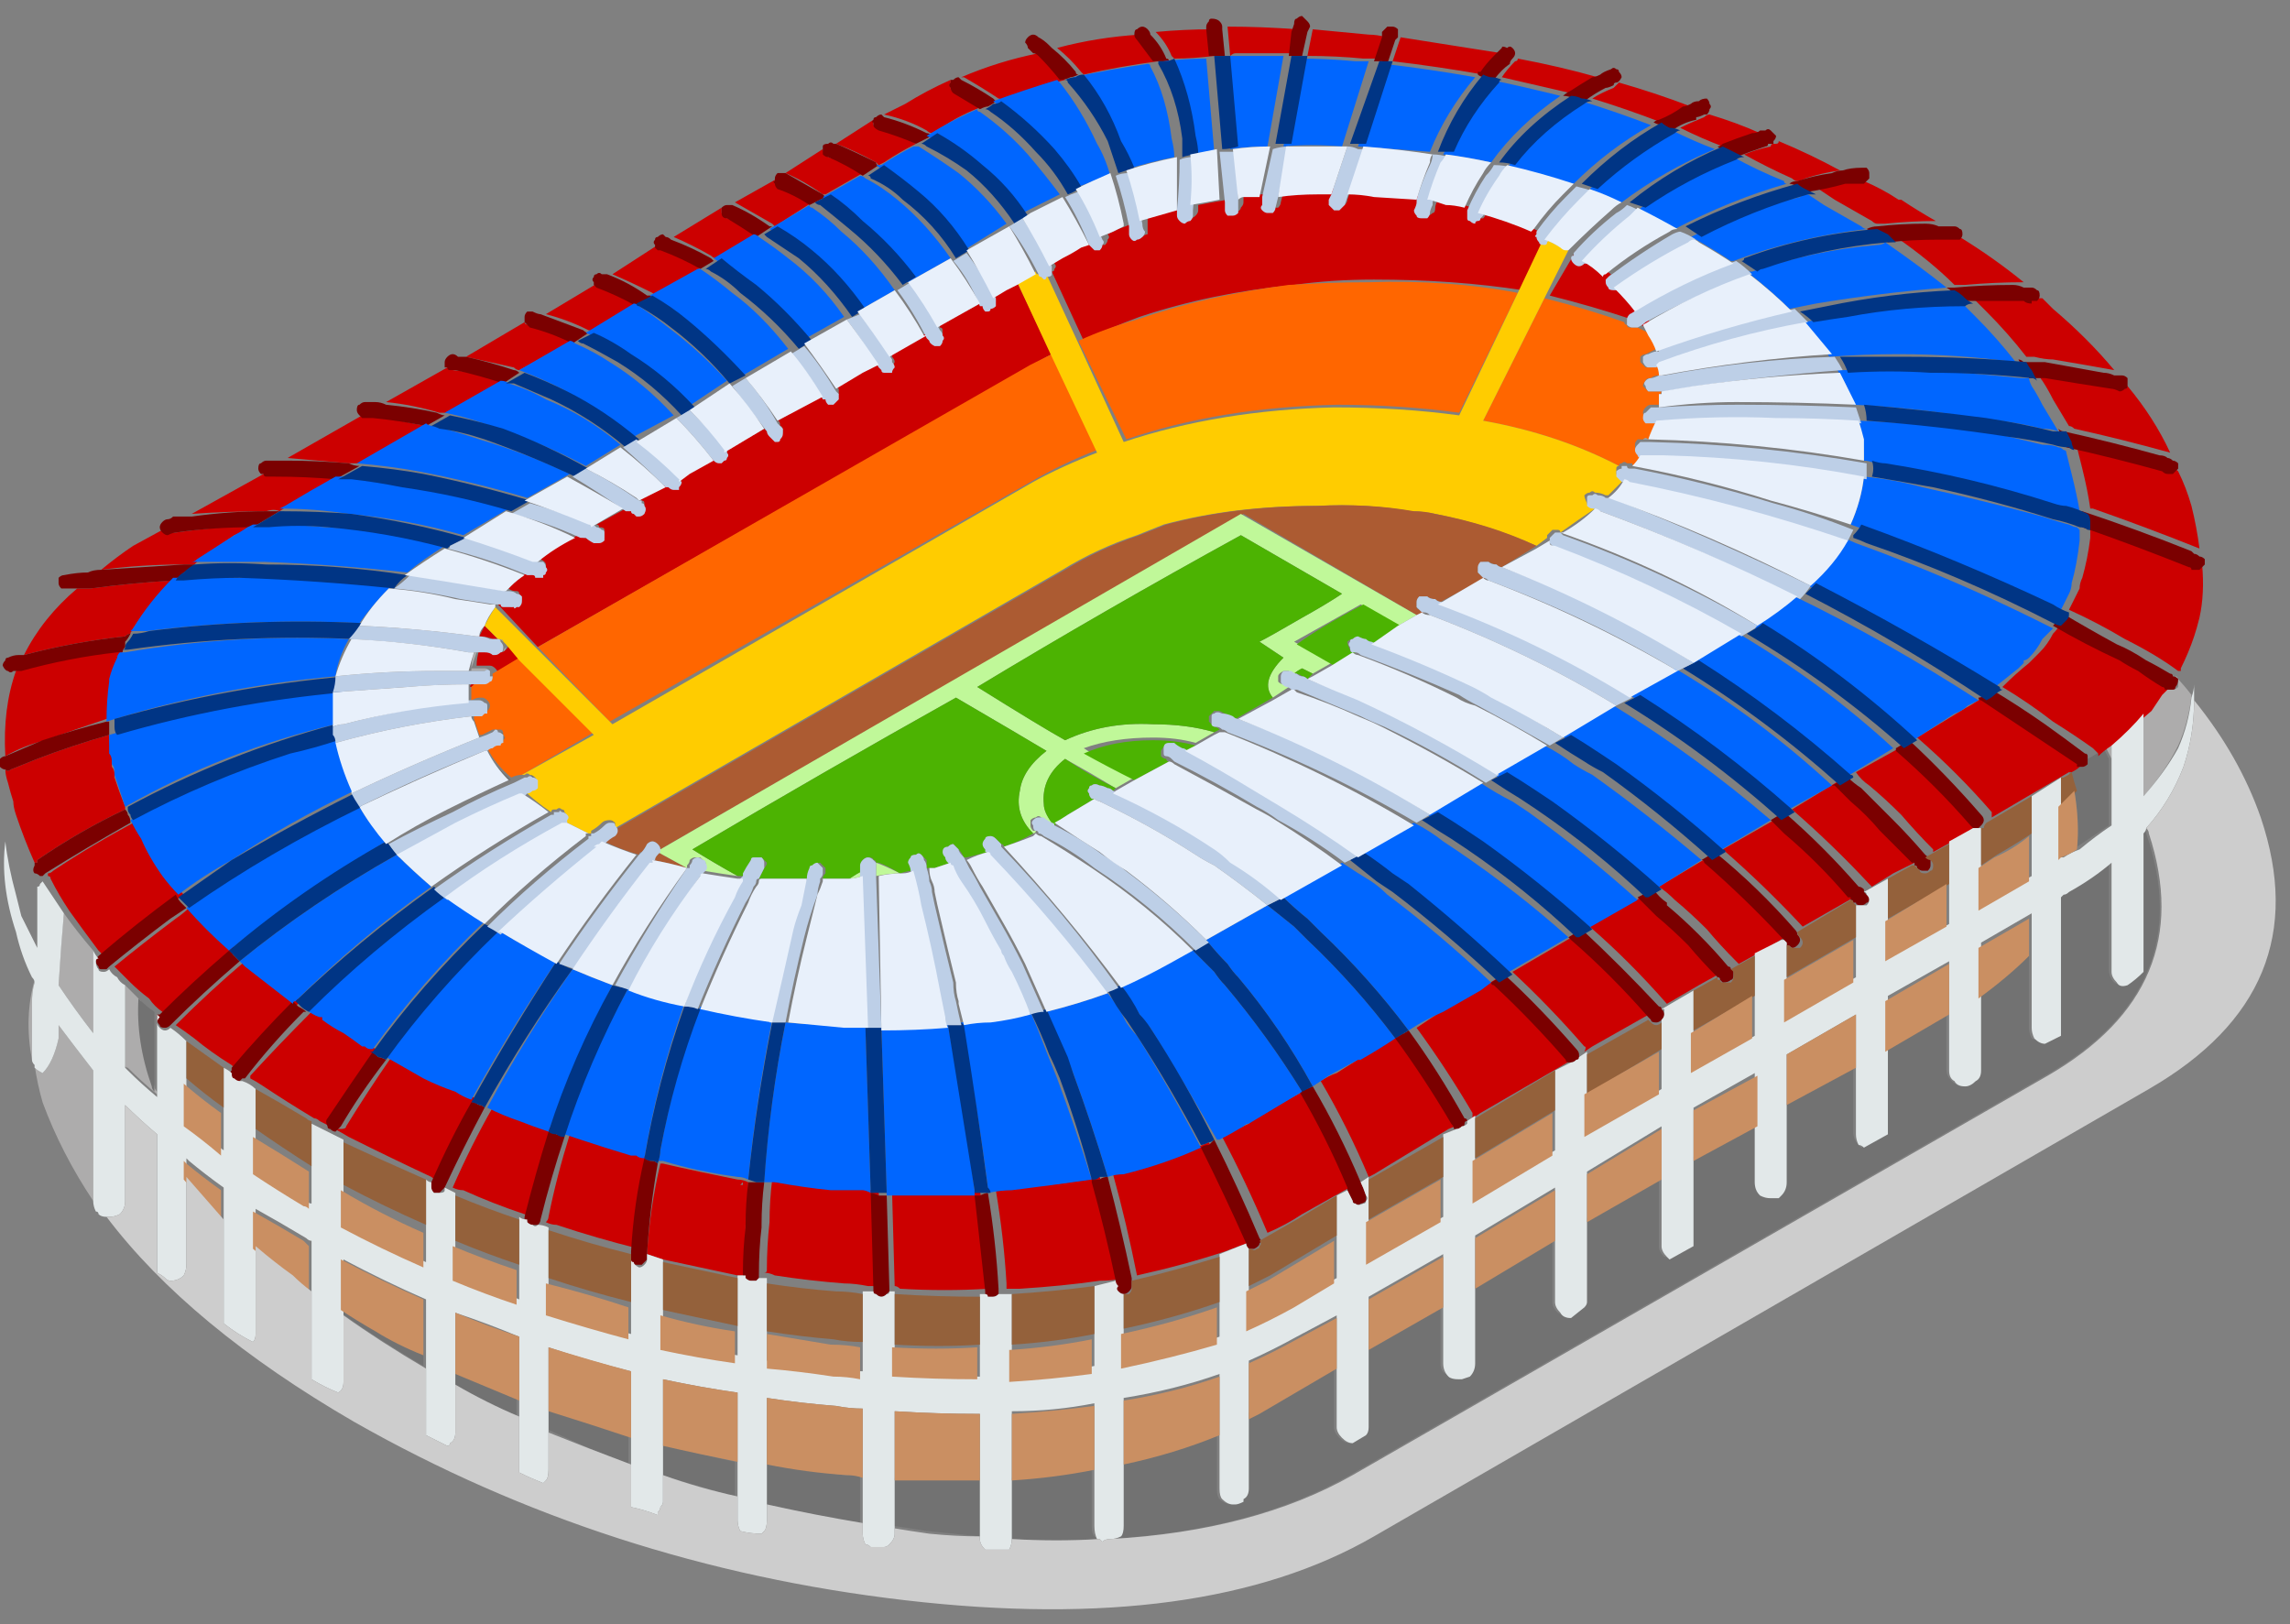
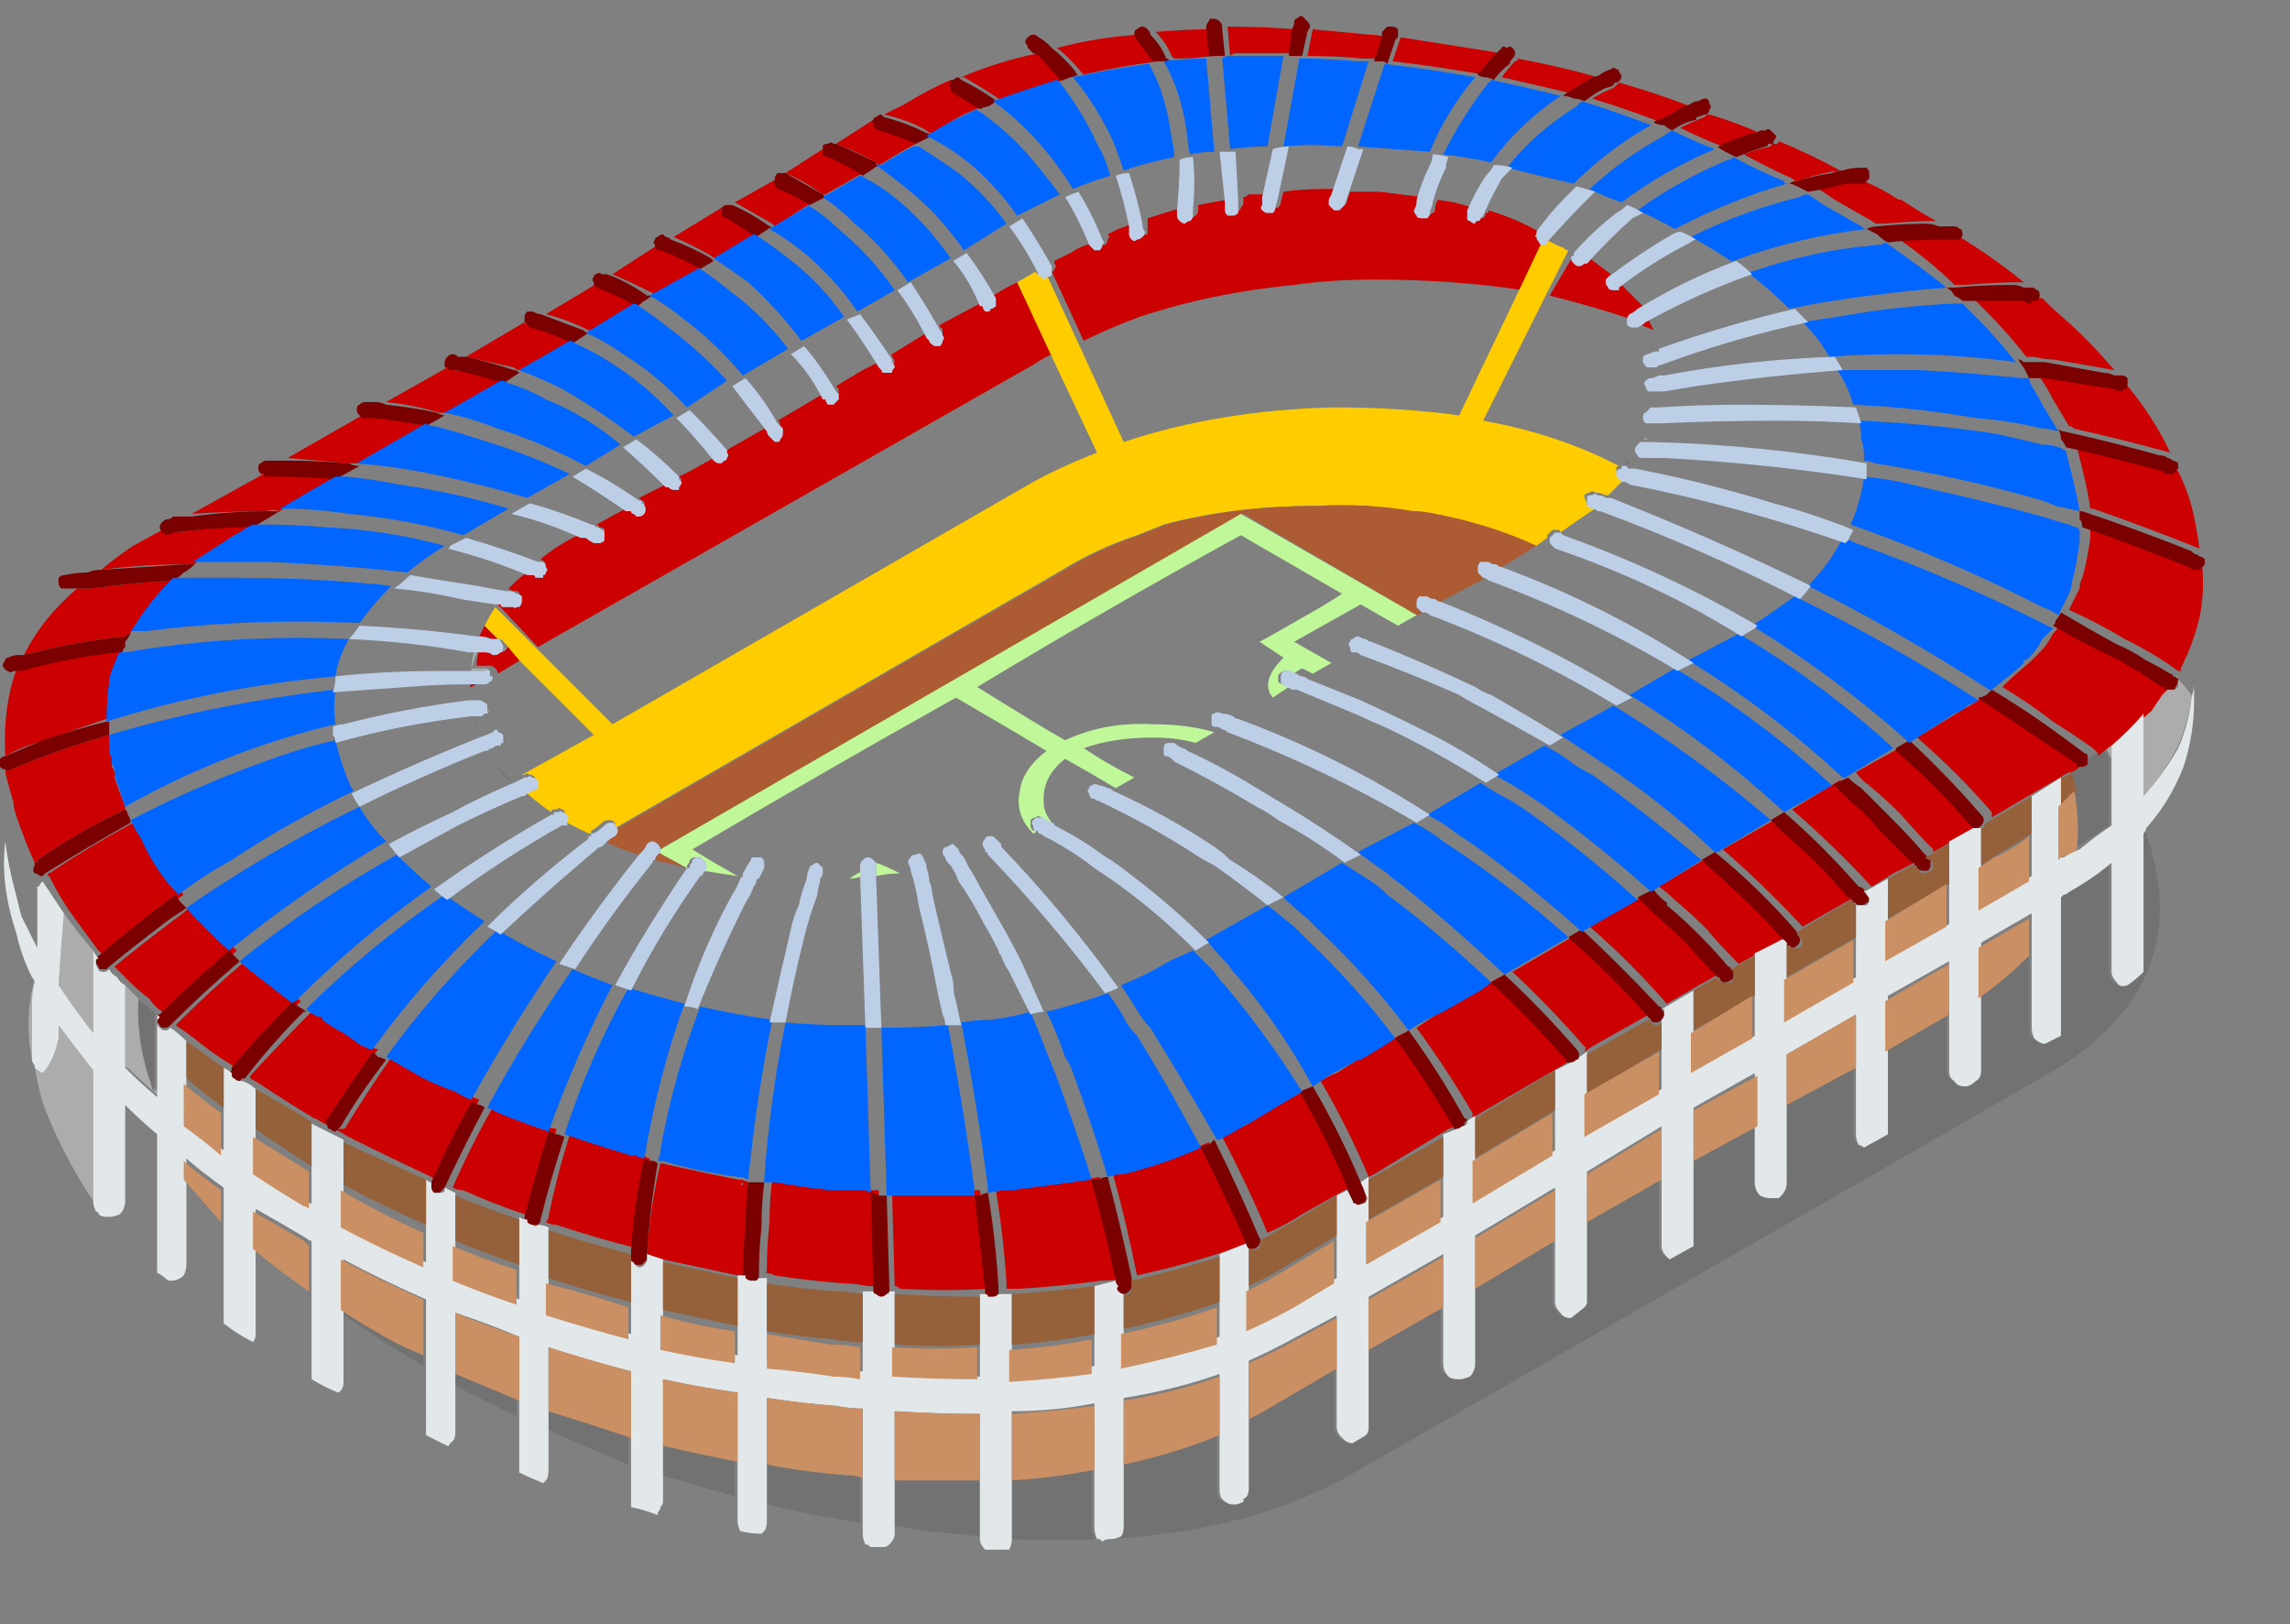
<svg xmlns="http://www.w3.org/2000/svg" version="1.2" viewBox="0 0 86 61" width="86" height="61">
  <rect x="0" y="0" width="86" height="61" fill="#808080" stroke="none" />
  <defs>
    <clipPath clipPathUnits="userSpaceOnUse" id="cp1">
      <path d="m-439-1672h2160v3523h-2160z" />
    </clipPath>
  </defs>
  <style>.a{fill:#adacac}.b{fill:#727272}.c{fill:#c00}.d{fill:#f60}.e{fill:#fc0}.f{fill:#ac5b32}.g{fill:#c0f899}.h{fill:#4cb302}.i{fill:#7b0000}.j{fill:#06f}.k{fill:#003585}.l{fill:#e2e8e9}.m{fill:#94613b}.n{fill:#ca8f62}.o{fill:#bdcfe7}.p{fill:#e8f0fb}.q{fill:#cdcdcd}</style>
  <g clip-path="url(#cp1)">
    <path fill-rule="evenodd" class="a" d="m18.1 26.3q0.1 0 0.2 0.1 0.1 0 0.1 0.1 0 0.2-0.1 0.2v0.1q0.1-0.1 0.1-0.3 0-0.1-0.1-0.1-0.1-0.1-0.2-0.1zm-0.3 0.8q0-0.1 0-0.2 0 0.1 0 0.2zm-0.1-1.3l0.2-0.1-0.2 0.1q0 0.3 0 0.5 0-0.2 0-0.5zm44-9.3q0.1-0.1 0.2 0-0.1 0-0.2 0zm0.7-1.8q-0.2 0-0.3 0 0.1 0 0.3 0zm-44.6 9.8h0.1q-0.1 0.3-0.2 0.6h0.5q0.1 0 0.2 0.1 0.1 0.1 0.1 0.2 0 0 0 0 0 0.1-0.1 0.2-0.1 0.1-0.2 0.1 0.1 0 0.2-0.1 0.1-0.1 0.1-0.2 0 0 0 0 0-0.1-0.1-0.2-0.1-0.1-0.2 0h-0.5q0-0.4 0.1-0.7zm0.9-0.5l-0.1-0.1 0.1 0.1q0.2 0 0.2 0.1 0.1 0.1 0.1 0.1v0.1q0 0.1-0.1 0.2-0.1 0.1-0.2 0.1 0.1 0 0.2-0.1 0-0.1 0.1-0.2 0 0 0-0.1 0 0-0.1-0.1-0.1-0.1-0.2-0.1zm-15.2 21.1q-1.2-1.8-1.9-3.7-0.2-0.7-0.3-1.4 0 0.1 0 0.1 0.1 0.1 0.3 0.2 0.4-0.4 0.6-1.3 0-0.1 0-0.5 0.6 0.8 1.3 1.7zm-2.3-5.3q-0.3-1.6 0.1-3 0 0 0 0.1-0.1 0.3-0.1 0.8 0 0.8 0 2.1zm1.2-5.5q0.5 0.7 1.1 1.4v3.1q-0.7-0.9-1.3-1.8 0.1-1.7 0.2-2.7zm2.9 3.3q-0.1 1.5 0.5 3.2 0 0.1 0.1 0.2v0.1q-0.6-0.5-1.1-1-0.1 0-0.1-0.1v-3q0.3 0.3 0.6 0.6zm73.8-9.5q0.1-0.1 0.2-0.2v0.6q-0.1-0.2-0.2-0.4zm2.5-2.8q0.4 0.4 0.7 0.8-0.1 1-0.5 1.9-0.5 1-1.3 1.9v-3.1q0.2-0.2 0.4-0.5 0.2-0.3 0.4-0.5 0 0.1 0.1 0.1 0.1 0 0.2 0 0.1 0 0.2-0.1 0-0.1 0-0.2 0-0.2-0.1-0.2-0.1-0.1-0.1-0.1 0 0 0 0z" />
    <path fill-rule="evenodd" class="b" d="m12 38.3q0 0 0.1 0 0 0 0 0.1 0 0-0.1-0.1zm15.6 6.3q0.1 0 0.1 0zm1.5-0.1q-0.2 0-0.3 0 0.1 0 0.3 0zm-10.5-17.1q0.1 0 0.2 0.1 0.1 0 0.1 0.1 0.1 0.1 0 0.3 0 0-0.1 0.1 0-0.1 0.1-0.1 0-0.1 0-0.3-0.1-0.1-0.1-0.1-0.1-0.1-0.2-0.1zm0 0.7q-0.2 0-0.3 0.1 0.3 0.6 0.9 1.1h-0.1q-0.5-0.5-0.8-1.1 0.1-0.1 0.3-0.1zm-0.6-0.4q-0.1-0.3-0.2-0.6v-0.1q0.1 0.4 0.2 0.7 0 0 0.1 0-0.1 0-0.1 0 0 0 0 0zm0.3-1v0.1q-0.1 0.1-0.2 0.1l0.2-0.1zm37.9-5.5q-0.1 0-0.2-0.1-0.1 0-0.3-0.1 0 0-0.1 0 0.1 0 0.2 0 0.1 0.1 0.3 0.1 0.1 0.1 0.1 0.1zm5.1-3.8q-0.1 0-0.1 0h-0.1q-0.1-0.1-0.1-0.1-0.1 0-0.2 0 0.1 0 0.2 0 0.1 0 0.1 0 0 0 0.1 0.1 0.1 0 0.1 0zm-7.3 5.1q-0.1 0-0.3-0.1-0.1 0-0.3-0.1-0.1 0-0.2 0 0.1 0 0.2 0 0.2 0.1 0.4 0.1 0.1 0.1 0.2 0.1zm-29.4 9.4h0.1q-0.1 0.1-0.1 0.1-0.1 0.1-0.1 0.2 0.5 0.2 1.2 0.3 0 0 0 0-0.7-0.1-1.3-0.3 0.1-0.1 0.2-0.2 0-0.1 0-0.1zm35.7-13.3q-0.1-0.1-0.1-0.1-0.2-0.1-0.3-0.1 0.1 0 0.3 0.1 0 0 0.1 0.1zm-0.4-0.2q0 0-0.1 0 0 0 0 0 0.1 0 0.1 0zm-0.3 0q0 0 0 0 0 0 0 0 0.1 0 0.1 0 0 0-0.1 0zm0.1 0q0.1 0 0.1 0 0 0-0.1 0zm-1.2 1.5q0 0-0.1-0.1 0 0-0.1 0 0.1 0 0.2 0 0 0.1 0 0.1zm-34.1 11.6q0.1 0 0.2 0.1 0.1 0.1 0.1 0.2-0.1-0.1-0.1-0.2-0.1-0.1-0.2-0.1zm-0.6 0.5q-0.6-0.2-1.2-0.5 0.1-0.1 0.3-0.3 0.1 0 0.1-0.2 0-0.1 0-0.2-0.1-0.1-0.2-0.1 0.1 0 0.2 0.1 0 0.1 0.1 0.2-0.1 0.1-0.2 0.2-0.1 0.2-0.3 0.3 0.6 0.3 1.2 0.5zm-1.7-0.8q0 0 0 0 0 0 0 0zm-1.5-0.8q-0.6-0.3-1-0.7 0 0 0 0 0.4 0.4 1 0.7zm-0.9-0.8q0.1 0 0.2-0.1 0.1 0 0.1-0.1 0.1-0.1 0-0.2-0.1-0.1-0.1-0.2 0 0 0 0 0.1 0 0.1 0.1 0.1 0.2 0 0.3 0 0.1-0.1 0.1-0.1 0.1-0.2 0.1zm0.2-0.6q0 0-0.1 0 0.1 0 0.1 0zm-0.3 0q0 0 0 0 0 0 0 0 0.1 0 0.2 0-0.1 0-0.2 0zm1.5 1.8q0 0 0 0 0.1-0.1 0.1-0.2 0-0.1 0-0.2-0.1-0.1-0.2-0.1-0.1 0-0.2 0 0.1-0.1 0.2 0 0.1 0 0.2 0.1 0 0.1 0 0.2 0 0.1-0.1 0.2 0.1 0 0.1 0h0.1q0.3 0.2 0.7 0.4-0.4-0.2-0.8-0.4 0 0-0.1 0zm-15.9 6.7q0.3 0.3 0.6 0.5v3q-0.1-0.1-0.1-0.2-0.6-1.7-0.5-3.3zm6.4 10.9q-0.3-0.3-0.7-0.6 0.4 0.3 0.7 0.6zm4.3 2.9q-1.7-1-3.1-2v-0.2q0.6 0.4 1.3 0.8 0.9 0.5 1.8 0.9zm3.5 1.9q-1.2-0.6-2.4-1.2v-0.5q1.2 0.5 2.4 1zm1.2-0.3q1.5 0.6 3 1v1.1q-1.5-0.6-3-1.3zm4.2 1.3q1.4 0.4 2.8 0.7v1.3q-1.4-0.4-2.8-0.8zm4 2.3v-1.5q1.4 0.2 2.9 0.4 0.3 0 0.6 0v1.8q-1.8-0.3-3.5-0.7zm4.7-1q1.7 0.1 3.3 0v2.2q-1-0.1-2-0.2-0.6-0.1-1.3-0.2zm4.4 0q1.6-0.1 3.1-0.3v2.1q0 0.3 0.1 0.4 0.1 0.1 0.1 0.1-1.6 0.1-3.3 0zm3.7 2.3q0.2-0.1 0.4-0.1 0.2-0.1 0.2-0.4v-2.4q1.8-0.4 3.5-1.2v2.2q0 0.3 0.1 0.4 0.2 0.2 0.5 0.2 0.2-0.1 0.3-0.1 0-0.1 0.1-0.1 0.1-0.1 0.1-0.4v-2.8q0.2-0.1 0.4-0.2l2.9-1.6v2.3q0 0.2 0.2 0.4 0.2 0.2 0.4 0.2l0.5-0.3q0.1-0.2 0.1-0.3v-3l2.8-1.7v2.3q0 0.3 0.2 0.4 0.2 0.2 0.4 0.2 0.1 0 0.1 0l0.3-0.2q0.2-0.1 0.2-0.4v-2.9l3-1.8v2.4q0 0.2 0.2 0.4 0.2 0.1 0.4 0.2l0.6-0.4q0-0.1 0-0.2v-3.1l2.8-1.6v2.6q0 0.2 0.2 0.4 0.1 0 0.2 0.1l0.8-0.5v-3.3l2.4-1.3v2.2q0 0.3 0.1 0.4 0.2 0.2 0.4 0.2 0.2 0 0.3-0.1 0.1 0 0.1-0.1 0.2-0.1 0.2-0.4v-2.9l2.6-1.5v2.5q0 0.3 0.2 0.5 0 0 0.1 0.1l0.9-0.5v-3.3l2.3-1.3v2.2q0 0.2 0.2 0.4 0.2 0.2 0.4 0.2 0.3 0 0.4-0.2 0.2-0.2 0.2-0.4v-2.9q1.1-0.8 1.9-1.6v2.9q0 0.2 0.1 0.4 0.2 0.1 0.5 0.1l0.5-0.3q0.1-0.1 0.1-0.2v-5h0.1q0 0 0.1-0.1 0.9-0.5 1.6-1.1v4q0 0.3 0.2 0.5 0.2 0.1 0.4 0.1 0.3-0.2 0.6-0.6v-5.1q0.1-0.1 0.1-0.2 0.1 0.1 0.1 0.2 2 5.8-3.8 9.1l-26.1 15q-3.7 2.1-9.1 2.4zm36.4-26q0.1-1-0.1-2.1-0.1-0.4-0.2-0.7 0.2-0.1 0.3-0.2 0.1 0 0.2 0 0.1 0 0.1-0.1 0.1-0.1 0.1-0.2 0.2-0.1 0.5-0.3 0.1 0 0.1-0.1 0.1 0.2 0.2 0.4v2.5q-0.6 0.4-1.2 0.8z" />
    <path fill-rule="evenodd" class="c" d="m1.3 32.4q-0.4-0.9-0.7-1.8-0.1-0.3-0.1-0.5-0.1-0.3-0.2-0.7-0.1-0.3-0.1-0.5 0.1 0.1 0.2 0 0.5-0.2 1-0.4 1.3-0.5 2.7-0.9 0 0.4 0.1 0.7 0 0.2 0 0.3v0.1q0 0 0 0v0.1q0.1 0.1 0.1 0.3 0 0 0 0 0 0 0 0.1 0.2 0.6 0.4 1.1 0 0 0 0.1-1.7 0.8-3.3 1.9v0.1q-0.1 0-0.1 0zm5.2-10.6q-0.9 0.9-1.5 1.8 0 0.1 0 0.1-0.1 0-0.1 0.1-0.1 0-0.2 0.1-1.9 0.2-3.8 0.7 0.7-1.4 2-2.5 0.2 0 0.5 0 1.5-0.2 3.1-0.3zm21.2 26.1q-1.4-0.3-2.8-0.6-0.3-0.1-0.6-0.2 0.1-1.7 0.5-3.4 0 0 0.1 0 1.3 0.3 2.8 0.6 0.2 0 0.4 0.1 0 0.8-0.1 1.6 0 0 0 0 0 0.9 0 1.8v0.1q-0.2 0-0.3 0zm-9.1-24l0.1 0.1q-0.1 0-0.2 0-0.2-0.1-0.5-0.1 0.1-0.2 0.2-0.4zm-0.9 1.9q-0.1 0 0-0.1h0.2zm-17.5 2.6q-0.1-1.8 0.4-3.2 0.2-0.1 0.2-0.1h0.1q1.7-0.4 3.5-0.7 0.1 0 0.2 0 0 0.1-0.1 0.3-0.1 0.3-0.2 0.7 0 0 0 0.1-0.2 0.7-0.2 1.5 0 0-0.1 0-1.2 0.4-2.3 0.8-0.8 0.2-1.5 0.6zm7.1-7.2h-0.4q-1.6 0-3.1 0.2 0.6-0.5 1.2-0.9l1.1-0.6q0.1 0.1 0.3 0.1 0.1 0 0.2 0 1.5-0.2 2.9-0.3l-0.1 0.1q-0.1 0-0.1 0-0.2 0.2-0.5 0.3l-1.3 0.9q-0.1 0.1-0.2 0.2zm-0.1-1.9l2.7-1.5q0 0 0.1 0h0.3q1.2 0 2.3 0.1-0.9 0.6-1.8 1.1l-0.3 0.2q-0.2-0.1-0.5 0-1.4 0-2.8 0.1zm8.8-3.3l-2.5 1.4q-0.2 0-0.4 0-1.1-0.1-2.3-0.2l2.8-1.6h0.1 0.3q1 0.2 2 0.4zm5.5-3.2l-2 1.1q-0.1 0-0.2-0.1-0.9-0.2-1.8-0.4l2.2-1.3q0 0.1 0.2 0.1 0.8 0.3 1.6 0.6zm-4.7 2.7q-0.2 0-0.3 0-1-0.3-2-0.4l2.3-1.3q0 0 0.1 0 0.1 0.1 0.1 0.1 1 0.1 1.9 0.4zm1.9 7.2q0 0 0 0 0.1 0 0.1 0 0.2 0 0.4 0.1 0.1 0 0.1-0.1 0.1 0 0.2 0 0.1-0.1 0.1-0.2 0-0.1-0.1-0.2 0-0.1-0.1-0.1-0.2 0-0.3-0.1 0.1-0.1 0.2-0.2 0.2-0.2 0.5-0.4 0.1 0 0.1 0h0.1q0 0 0.1 0.1 0.1 0 0.2 0 0 0 0.1 0 0-0.1 0.1-0.2 0-0.1 0-0.2 0-0.1-0.2-0.2 0 0 0 0 0.6-0.5 1.4-0.9 0.1 0 0.2 0.1 0.2 0 0.4 0.1 0.1 0 0.2 0 0.1 0 0.2-0.1 0-0.1 0-0.3 0-0.1-0.2-0.1 0-0.1-0.1-0.1l1.1-0.6q0 0 0.1 0 0.1 0.1 0.1 0.1 0.1 0.1 0.2 0.1 0 0 0 0h0.1q0.1 0 0.2-0.1 0-0.2 0-0.3 0-0.1-0.1-0.1l-0.1-0.1 1-0.5q0 0 0 0 0.1 0.1 0.2 0.1 0.2 0 0.2 0 0 0 0.1-0.1 0 0 0.1-0.2 0 0-0.1-0.1l0.4-0.2 0.9-0.5q0 0.1 0.2 0.1 0.1 0 0.2 0 0.1-0.1 0.1-0.2 0-0.1 0-0.2l1.4-0.8q0.1 0.1 0.2 0.2 0 0.1 0.1 0.1 0.1 0 0.2 0 0 0 0.1 0 0.1-0.1 0.1-0.2 0-0.2-0.1-0.2 0-0.2-0.1-0.2l1.7-1q0 0 0 0.1 0.1 0.1 0.2 0.1 0.1 0 0.1 0 0.1 0 0.1 0 0.1-0.1 0.2-0.2 0-0.1 0-0.2-0.1-0.1-0.1-0.1l1-0.6 0.6-0.3q0 0.1 0 0.1 0.1 0.1 0.2 0.1 0 0.1 0.1 0.1 0.1 0 0.1-0.1 0.1 0 0.2-0.2 0-0.1-0.1-0.2 0 0 0-0.1l1.3-0.8q0 0.1 0.1 0.2 0 0.1 0.1 0.1 0.1 0 0.1 0 0.1 0 0.2 0 0.1-0.1 0.1-0.2 0-0.1 0-0.2 0-0.1-0.1-0.1v-0.1l1.5-0.8q0.1 0.1 0.2 0.1 0 0 0.1 0 0 0 0.1 0 0.1-0.1 0.2-0.2 0-0.1-0.1-0.2l0.5-0.3 0.4-0.2 1.3 2.7q-0.4 0.2-0.7 0.4l-18.6 10.6zm18.2-18.7q-0.8 0.3-1.4 0.7l-0.5 0.3q-0.1 0-0.2-0.1-0.7-0.4-1.6-0.6l0.8-0.4q0.8-0.5 1.7-0.9 0 0 0 0 0 0.1 0 0.3 0 0.1 0.1 0.1 0.6 0.3 1.1 0.6zm-2.5 1.4q-0.6 0.3-1.2 0.7l-0.2 0.1q-0.1-0.1-0.1-0.1-0.7-0.4-1.5-0.7l1.4-0.9q0 0.1 0 0.2 0.1 0.1 0.2 0.1 0.7 0.2 1.4 0.6zm-2 1.1l-1.4 0.8q-0.1 0-0.1 0-0.7-0.5-1.4-0.8l1.4-0.9q0 0.1 0.1 0.1 0 0.1 0.1 0.2 0.7 0.2 1.3 0.6zm-5.5 3.2q-0.1 0-0.2-0.1-0.7-0.4-1.4-0.7l1.8-1.1q0 0.1 0 0.2 0.1 0.1 0.2 0.2 0.6 0.2 1.1 0.6zm-0.5 0.3l-1.8 1.1q-0.1-0.1-0.1-0.1-0.8-0.4-1.5-0.7l1.7-1.1q0.1 0.1 0.2 0.1 0 0 0 0 0 0 0 0 0.8 0.3 1.5 0.7zm4.1-2.4l-1.4 0.9q-0.1-0.1-0.1-0.1-0.7-0.4-1.4-0.8 0 0 0 0l1.6-0.9q0 0 0 0.1 0.1 0.1 0.1 0.2 0.7 0.3 1.2 0.6zm31.4 4.4q0.1 0.2 0.2 0.4 0 0 0 0-0.2-0.1-0.5-0.2 0.2-0.1 0.3-0.2zm-42.2 12.7l-1 0.6q0-0.1-0.1-0.2-0.1-0.1-0.2-0.1h-0.5q0-0.3 0.1-0.6h0.1 0.3q0.2 0 0.4 0.1 0.1 0 0.2-0.1 0.1-0.1 0.1-0.2v-0.1zm4.4-13.3l-1.8 1.1q-0.1-0.1-0.2-0.1-0.8-0.4-1.6-0.6l2-1.2q0 0.1 0.1 0.2 0.8 0.2 1.5 0.6zm15.9-8.4q-1.2 0.3-2.4 0.8 0-0.1-0.1-0.1-0.6-0.4-1.3-0.8 0 0-0.1 0 1.4-0.6 2.9-0.9 0.1 0 0.2 0.1 0.4 0.4 0.8 0.9zm3.5-0.7q-1.5 0.2-2.8 0.5-0.1-0.1-0.1-0.1-0.4-0.5-0.9-0.9 1.5-0.4 3.1-0.5 0 0.1 0.1 0.1 0.3 0.4 0.6 0.9zm2.1-0.2q-0.8 0.1-1.5 0.1 0 0-0.1-0.1-0.2-0.5-0.6-0.9 1.1-0.1 2.1-0.1zm3.5 0l0.2-1q1 0.1 2.1 0.2 0.3 0 0.7 0.1l-0.3 0.8q-0.3 0-0.6 0-1-0.1-2.1-0.1zm-0.4-1l-0.2 0.9q-0.9 0-1.9 0h-0.2q-0.1 0-0.2 0.1l-0.1-1.1q1.3 0 2.6 0.1zm18.8 5.7q-0.1 0-0.2-0.1-0.9-0.4-1.8-0.9 0.5-0.2 1-0.3 0-0.1 0.1-0.1 0 0 0.1 0 0.1 0 0.1-0.1 1.2 0.5 2.3 1.1-0.7 0.1-1.3 0.3-0.2 0.1-0.3 0.1zm-6.2 5.2q-1.5-0.5-3.1-0.9l1-1.7q0 0 0 0 0 0.1 0 0.2 0 0.1 0.1 0.2 0.1 0 0.2 0 0.1 0 0.2-0.1 0 0 0 0 0.4 0.3 0.8 0.6 0 0-0.1 0.1 0 0.1 0.1 0.2 0.1 0.1 0.2 0.1 0.1 0 0.2 0 0.4 0.4 0.8 0.8-0.2 0.1-0.3 0.2-0.1 0.1-0.1 0.2-0.1 0.1 0 0.1zm3.4-6.5q-0.8-0.3-1.6-0.7 0.4-0.2 0.9-0.4 0.1-0.1 0.2-0.1 1 0.3 1.9 0.7-0.6 0.2-1.1 0.4-0.1 0-0.3 0.1zm-17.8 1.8h0.7l-0.1 0.2q0 0.1 0.1 0.2 0 0.1 0.2 0.1 0 0 0 0 0 0 0 0 0.1 0 0.2 0 0.1-0.1 0.1-0.2l0.1-0.4q0.7-0.1 1.4-0.1h0.5v0.2q-0.1 0.1 0 0.3 0 0.1 0.2 0.1 0 0 0 0 0.1 0 0.2 0 0.1-0.1 0.1-0.2l0.1-0.3q0.6 0 1.1 0l1.6 0.2q-0.1 0.1-0.1 0.3 0 0.1 0 0.2 0.1 0.1 0.2 0.2h0.1q0.1 0 0.2-0.1 0.1 0 0.1-0.2 0-0.1 0.1-0.3 0 0 0 0l0.6 0.1q0.4 0.1 0.7 0.2-0.1 0.1 0 0.2 0 0.1 0.1 0.2 0.1 0 0.1 0 0.1 0 0.2 0 0.1-0.1 0.1-0.2 0 0 0.1 0v-0.1q1 0.3 1.9 0.8 0 0 0 0 0 0.2 0.1 0.2 0.1 0.1 0.2 0.1h0.1l-1 1.9q-2.6-0.4-5.6-0.4-1.6 0-3 0.2-3.1 0.3-5.8 1.2-1.1 0.4-2.1 0.9l-1.2-2.6q0.1 0 0.1-0.1 0.1-0.1 0-0.2 0-0.1 0-0.1l0.6-0.3q0.3-0.2 0.6-0.3l0.3-0.1q0 0.1 0.1 0.1 0.1 0 0.2 0 0 0 0.1 0 0.1-0.1 0.1-0.2 0.1-0.1 0-0.2l0.4-0.2q0.3-0.1 0.5-0.2 0 0.1 0 0.2 0.1 0.2 0.2 0.2 0.1 0.1 0.1 0.1 0.1 0 0.1 0 0 0 0 0 0.1-0.1 0.2-0.1 0-0.1 0-0.3 0-0.1 0-0.2v-0.1q0.6-0.2 1.3-0.4 0 0.1 0 0.1 0 0.1 0.1 0.2 0.1 0.1 0.2 0.1 0.1 0 0.2-0.1 0.1-0.1 0.1-0.2v-0.2q0.5-0.1 1.1-0.2v0.2q0 0.1 0.1 0.2 0.1 0.1 0.2 0.1 0.2-0.1 0.2-0.2 0.1-0.1 0.1-0.2v-0.2q0.1 0 0.2-0.1zm8.8-4.5q-1.7-0.3-3.4-0.5l0.3-0.9q1.9 0.3 3.8 0.6-0.3 0.3-0.6 0.7 0 0-0.1 0.1zm3.3 0.7q-1.3-0.3-2.6-0.6 0.2-0.3 0.5-0.6 0.1 0 0.1-0.1 0 0 0 0 1.6 0.3 3 0.7-0.4 0.2-0.8 0.5-0.1 0.1-0.2 0.1zm0.8 0.2q0.3-0.2 0.8-0.4 0.1-0.1 0.2-0.2 1.4 0.4 2.7 0.9-0.5 0.2-0.9 0.4-0.1 0.1-0.2 0.2-1.3-0.5-2.6-0.9zm-52.9 29.9q-1.6 1.1-3 2.3-0.1-0.1-0.2-0.2-0.6-0.8-1.1-1.5 0 0 0 0-0.4-0.6-0.7-1.2 0-0.1-0.1-0.1 0 0 0-0.1 0.1 0 0.2-0.1 1.5-1 3.2-1.9 0.1 0.4 0.3 0.7 0.4 0.7 0.9 1.4 0.2 0.4 0.5 0.7zm-0.3 4.9q1.3-1.3 2.6-2.4 0.1 0 0.1-0.1 0.1 0.1 0.2 0.2 0.8 0.7 1.8 1.4-1.3 1.2-2.3 2.5-0.1 0-0.1 0.1-0.1-0.1-0.2-0.2-0.8-0.5-1.4-1-0.4-0.3-0.7-0.5zm-0.4-0.4q-0.1 0-0.1-0.1-0.3-0.2-0.5-0.5-0.4-0.3-0.7-0.6-0.1-0.1-0.3-0.3-0.1-0.1-0.3-0.3 1.1-0.9 2.3-1.8 0.3-0.2 0.6-0.5h0.1q0.7 0.9 1.6 1.7-1.4 1.1-2.7 2.4zm10 6.1q-1.5-0.7-3.1-1.5-0.5-0.3-1.1-0.6-0.1-0.1-0.2-0.1-1-0.6-1.9-1.2-0.3-0.2-0.5-0.3 0 0 0-0.1 1.1-1.2 2.3-2.4 0-0.1 0.1-0.1 0.2 0.2 0.4 0.3 0.1 0.1 0.2 0.1 0.3 0.3 0.7 0.5 0.4 0.2 0.8 0.5 0.2 0.1 0.3 0.1-0.9 1.3-1.7 2.6 0 0.1 0 0.2 0 0.1 0.1 0.2 0.1 0 0.2 0 0.2 0 0.2-0.1 0.8-1.3 1.7-2.6 0 0 0 0 0.8 0.4 1.5 0.8 0.6 0.3 1.2 0.5 0.3 0.2 0.6 0.3-0.8 1.5-1.6 3-0.1 0-0.2-0.1zm4.3 1.7q0.1-0.1 0.1-0.2 0.3-1.5 0.8-3.1 0.3 0.1 0.6 0.2 1 0.3 2 0.6h0.2q0.1 0.1 0.2 0.1-0.3 1.7-0.4 3.4-1.6-0.4-3.1-0.9-0.2 0-0.4-0.1zm-2-4.4q0.6 0.3 1.2 0.5 0.6 0.3 1.2 0.4-0.5 1.6-0.9 3.2v0.1q-0.1 0-0.3-0.1-1.2-0.4-2.3-0.9-0.2 0-0.4-0.1 0.7-1.6 1.5-3zm9.3 3h0.1v-0.1q0 0-0.1 0.1zm4.8 3.8q-0.5-0.1-0.9-0.1-1.3-0.1-2.6-0.3-0.2-0.1-0.4-0.1 0.1 0 0.1-0.1 0-0.9 0.1-1.8 0-0.8 0.1-1.6 0 0 0.1 0v0.1q0.1-0.1 0.2-0.1 1.1 0.2 2.2 0.3 0.6 0 1.1 0.1 0.2 0 0.4 0l0.1 3.6q-0.3 0-0.5 0zm4.5 0.1q-1.6 0.1-3.3 0-0.1-0.1-0.2-0.1 0 0 0 0l-0.1-3.6q0.1 0 0.3 0 0.8 0 1.6 0 0.7 0 1.4 0 0.3 1.8 0.4 3.6 0 0.1 0.1 0.1zm4.2-0.3q-1.4 0.2-3 0.3-0.3 0-0.5 0 0-0.1 0-0.2-0.1-1.7-0.4-3.5 0.5-0.1 0.9-0.1 1.5-0.1 3-0.4 0 0 0 0 0.5 1.9 0.9 3.8-0.4 0.1-0.9 0.1zm6.3-1.8q-0.8-1.9-1.7-3.6 0.1-0.1 0.1-0.1 0.5-0.2 0.9-0.4 0.1-0.1 0.2-0.2l2-1.1q1 1.7 1.8 3.6l-0.4 0.2-1.6 0.9q-0.6 0.4-1.3 0.7zm5.1-7.5q0 0.1 0 0.1 1.1 1.5 2.1 3.2 0 0.1 0.1 0.1l-0.5 0.2-2.8 1.7-0.2 0.1q-0.8-1.9-1.8-3.6 0.3-0.2 0.6-0.3l1.1-0.7q0 0 0 0 0.7-0.4 1.4-0.8zm-5.6 7.8q-0.6 0.2-1.1 0.4-1.5 0.5-3.3 0.9-0.4-2-0.9-3.8 0.3-0.1 0.7-0.2 1.5-0.4 2.9-1 0.9 1.8 1.7 3.7zm8.2-4.6q0-0.1 0-0.2-1-1.7-2.1-3.2 0.6-0.4 1.2-0.8h0.1q0.6-0.4 1.3-0.8l0.5-0.3q0 0.1 0 0.1 1.4 1.4 2.8 2.8 0 0.1 0.1 0.1l-0.5 0.3-3.1 1.8zm6.8-4l-2.3 1.3-0.3 0.2q0 0 0 0 0.1-0.2 0-0.2-1.3-1.5-2.7-2.8l2.4-1.4q0 0 0 0.1 1.5 1.3 2.9 2.8zm-2.4-3.2l2.1-1.2q0 0 0.1 0v0.1q0.3 0.2 0.5 0.5 0.6 0.6 1.2 1.1 0.6 0.6 1.1 1.2l-0.9 0.5-1.2 0.7q0 0 0 0-1.4-1.6-2.9-2.9zm7.1-4.1q0 0 0.1 0v0.1q0.2 0.2 0.4 0.4 1.2 1.1 2.4 2.4 0 0 0.1 0l-2.1 1.2q0 0 0 0-1.5-1.6-3-2.9zm0.4 4.4l-1 0.6-0.9 0.5q0 0-0.1-0.1-0.6-0.6-1.1-1.2-0.6-0.6-1.2-1.1-0.3-0.3-0.6-0.5l2-1.2q0 0.1 0 0.1 1.5 1.4 2.9 2.9zm4.9-2.8l-1 0.5-0.8 0.5q0 0 0 0-0.1-0.1-0.1-0.1-1.4-1.5-2.9-2.8l1.8-1.1q0.1 0.1 0.1 0.1 0.3 0.2 0.6 0.5 0.6 0.6 1.1 1.1 0.6 0.6 1.2 1.3zm-2.4-3.3l1.8-1q0.1 0 0.1 0 1.4 1.3 2.7 2.8 0.1 0.1 0.1 0.1l-0.9 0.6-0.9 0.5q0-0.1 0-0.1-0.6-0.6-1.2-1.3-0.6-0.6-1.2-1.1-0.3-0.2-0.5-0.5zm9.9-1.2q-0.1 0.1-0.2 0.2-0.1 0-0.1 0-0.3 0.2-0.5 0.4v-0.1q-0.1-0.1-0.2-0.2-0.7-0.5-1.5-1-0.9-0.7-1.9-1.3 0.5-0.5 1-0.9 0.1-0.1 0.2-0.2 0 0 0 0 0.1-0.1 0.2-0.2 0.3-0.3 0.5-0.7 0.2-0.2 0.3-0.4h0.1q1.2 0.6 2.4 1.3 0.3 0.2 0.7 0.4 0.5 0.3 1 0.6-0.2 0.2-0.4 0.4-0.2 0.3-0.4 0.6-0.6 0.5-1.2 1.1zm-1.2 0.8q-0.2 0.1-0.3 0.2-0.1 0.1-0.3 0.2h-0.1l-1.2 0.7-1.7 1q0-0.1 0-0.2-1.3-1.5-2.8-2.8l1.8-1.1q0.2-0.1 0.5-0.3 0.2-0.1 0.3-0.2 0.1 0 0.1 0.1 1.3 0.7 2.4 1.6 0.6 0.4 1.2 0.8 0 0 0.1 0zm0.1-8.9q2 0.6 4.1 1.5 0 0 0.1 0 0.1 1.1-0.1 2-0.1 0.4-0.2 0.7-0.2 0.6-0.5 1.2 0 0 0 0.1h-0.1q-0.4-0.3-0.9-0.6-0.5-0.3-1.1-0.6-1-0.6-2.1-1.1 0.2-0.4 0.4-0.8 0-0.2 0.1-0.4 0.2-0.7 0.3-1.5 0-0.3 0-0.5zm-4.9-10.8q1.3 0.8 2.4 1.7-1.1 0-2.2 0.1h-0.4q-0.9-0.9-2.2-1.8 1 0 1.9 0zm8.2 8.8q0.3 0.6 0.5 1.3 0.2 0.8 0.3 1.6-2-0.8-4-1.5-0.1 0-0.1 0-0.1-0.7-0.3-1.5-0.1-0.4-0.2-0.8 0-0.1-0.1-0.1 1.8 0.4 3.7 0.9 0.1 0 0.2 0.1 0 0 0 0zm-4.1-1.7q-0.3-0.5-0.6-1-0.2-0.4-0.4-0.7-0.1-0.1-0.1-0.3 0.3 0.1 0.5 0.1 1.3 0.1 2.5 0.4 0.2 0 0.3 0 1 1.2 1.6 2.5-1.8-0.5-3.6-0.9-0.1-0.1-0.2-0.1zm-1.6-2.6q-0.7-0.9-1.5-1.7-0.1-0.1-0.1-0.1 0 0-0.1-0.1 0 0-0.1-0.1-0.1-0.1-0.1-0.1-0.1-0.1-0.1-0.1 1.1 0 2.2 0 0.2 0 0.3 0 0.1 0 0.1 0 0.2 0.2 0.4 0.4 1.3 1.1 2.3 2.3-1.1-0.2-2.3-0.4-0.3 0-0.7-0.1-0.2 0-0.3 0zm-3.4-5.1q-0.9 0-1.9 0.1-0.2 0-0.3 0-0.1 0-0.2-0.1-0.7-0.4-1.4-0.8-0.3-0.2-0.6-0.4 0.6-0.2 1.3-0.3 0.2 0 0.4 0 0.7 0.3 1.3 0.7h0.1q0.6 0.4 1.3 0.8z" />
-     <path class="d" d="m58 11.2q1.6 0.4 3 0.9 0 0.1 0.1 0.1 0 0.1 0.1 0.1 0.1 0 0.2 0 0 0 0.1 0 0.2 0.1 0.4 0.2 0.2 0.3 0.3 0.6-0.2 0.1-0.4 0.2-0.1 0-0.2 0.1 0 0.1 0 0.2 0.1 0.1 0.2 0.2 0.1 0 0.2 0 0.1 0 0.1-0.1 0.1 0 0.2 0 0 0.2 0.1 0.4h-0.1q-0.2 0-0.3 0.1-0.2 0-0.2 0.1-0.1 0.1-0.1 0.2 0.1 0.1 0.2 0.2 0 0 0.1 0h0.1q0.1 0 0.3 0-0.1 0.2-0.1 0.5 0 0 0 0-0.1 0-0.1 0h-0.2q-0.1 0-0.2 0.1-0.1 0.1-0.1 0.2 0 0.1 0.1 0.2 0.1 0.1 0.2 0.1h0.1 0.1q-0.1 0.3-0.3 0.7-0.1-0.1-0.2 0 0 0 0 0-0.1 0-0.1 0-0.1 0-0.1 0-0.1 0.1-0.1 0.2 0 0.2 0.1 0.3 0 0 0.2 0-0.2 0.3-0.3 0.5-0.1 0-0.1-0.1-0.1 0-0.1 0-0.1 0-0.1 0-0.1-0.1-0.2 0 0 0 0 0-0.1 0-0.1 0.1-2.3-1.2-5.1-1.7zm-38.8 18q-0.6-0.5-0.9-1.1 0.1 0 0.3-0.1 0.1 0 0.1-0.1 0.1 0 0.1 0 0.1 0 0.1-0.1 0.1-0.1 0-0.2 0-0.2-0.1-0.2-0.1 0-0.2 0 0 0-0.1 0-0.2 0.1-0.4 0.2 0 0-0.1 0-0.1-0.3-0.2-0.6 0-0.1 0-0.2 0.1 0 0.3 0 0.1 0 0.2-0.1 0.1-0.1 0.1-0.2 0-0.1-0.1-0.2-0.1-0.1-0.2-0.1 0 0-0.1 0-0.1 0-0.3 0.1 0 0 0 0 0-0.3 0-0.5l0.2-0.2h0.3q0.1 0 0.2 0 0.1-0.1 0.1-0.2 0-0.1 0-0.1l1-0.6 2.8 2.8-2.7 1.6q0 0 0 0-0.2 0-0.4 0.1h0.1q-0.1 0-0.1 0 0 0 0 0zm1-4.9l18.5-10.6q0.4-0.2 0.8-0.4l1.7 3.6q-1.3 0.5-2.5 1.2l-15.8 9zm20.3-11.5q1.1-0.5 2.2-0.8 2.6-0.9 5.7-1.3 1.5-0.1 3-0.1 3-0.1 5.6 0.4l-2.2 4.5q-2.2-0.3-4.6-0.3-4.4 0.1-7.9 1.3z" />
    <path class="e" d="m38.2 10.6l0.7-0.4q0 0.1 0.1 0.1 0.1 0.1 0.1 0.1 0.1 0 0.2-0.1l1.2 2.6 1.7 3.7q3.6-1.2 7.9-1.3 2.5 0 4.7 0.3l2.2-4.6 0.9-1.9q0.1 0 0.1-0.1 0 0 0.1 0 0.3 0.2 0.6 0.3 0.1 0.1 0.2 0.1l-0.9 1.8-2.3 4.6q2.8 0.5 5.1 1.7-0.1 0-0.1 0.1 0 0.1 0 0.2 0.1 0.1 0.2 0.1 0.1 0.1 0.1 0.1-0.3 0.3-0.6 0.6-0.1 0-0.1 0-0.2-0.1-0.4-0.1-0.1-0.1-0.2 0 0 0 0 0-0.1 0-0.2 0.1 0 0.1 0.1 0.3 0 0.1 0.1 0.1 0.1 0 0.2 0.1-0.6 0.4-1.3 0.9 0-0.1-0.1-0.1-0.1 0-0.1 0-0.1 0-0.1 0-0.1 0.1-0.2 0.2 0 0.1 0 0.1l-0.4 0.3q-1.8-0.8-3.8-1.2-0.5-0.1-0.9-0.1-1.7-0.3-3.6-0.2-3.1 0-5.7 0.7-0.5 0.2-1 0.4-1.5 0.5-2.8 1.3l-16.8 9.7q0-0.1 0-0.2-0.1-0.1-0.2-0.1-0.2 0-0.3 0.1-0.2 0.2-0.4 0.3 0 0 0 0 0 0 0 0.1-0.1 0-0.1 0-0.4-0.2-0.8-0.4 0 0-0.1-0.1 0.1 0 0.1-0.1 0-0.1-0.1-0.2 0-0.1-0.1-0.1-0.1-0.1-0.2 0 0 0-0.1 0 0 0 0 0-0.1 0-0.1 0.1 0 0 0 0-0.6-0.4-1-0.8 0 0 0 0 0.2 0 0.3-0.1 0.1 0 0.1-0.1 0.1-0.2 0-0.3-0.1-0.1-0.2-0.1-0.1-0.1-0.2 0 0 0 0 0 0 0-0.1 0l2.7-1.5-2.8-2.8-0.5-0.6q0 0-0.1-0.1 0-0.1-0.2-0.1l-0.1-0.1-0.4-0.4q0.2-0.4 0.4-0.7l1.6 1.6 2.8 2.8 15.8-9.1q1.1-0.6 2.4-1.1l-1.7-3.6z" />
    <path class="f" d="m25.8 32.6q-0.7-0.2-1.3-0.3 0.1-0.1 0.2-0.2 0-0.1 0-0.1zm-1-0.7q0-0.1-0.1-0.2-0.1-0.1-0.2-0.1-0.1 0-0.2 0.1-0.1 0.2-0.2 0.3-0.1 0-0.1 0.1-0.7-0.2-1.3-0.5 0.2-0.1 0.4-0.3 0.1-0.1 0.1-0.2l16.8-9.7q1.3-0.8 2.8-1.3 0.5-0.2 1-0.4 2.6-0.7 5.7-0.7 1.9-0.1 3.6 0.2 0.4 0 0.8 0.1 2.1 0.4 3.8 1.2l-1.3 0.8q-0.1 0-0.2-0.1-0.1 0-0.3-0.1-0.1 0-0.2 0 0 0 0 0-0.1 0.1-0.2 0.2 0 0.1 0 0.2 0.1 0.1 0.2 0.2h0.1l-1.7 0.9q-0.1 0-0.2-0.1-0.2 0-0.3-0.1-0.1 0-0.2 0-0.1 0-0.1 0-0.1 0.1-0.1 0.2 0 0.1 0 0.2 0 0.1 0.2 0.1 0 0.1 0.1 0.1l-0.3 0.1-6.5-3.8z" />
    <path fill-rule="evenodd" class="g" d="m44.9 27.9q-0.7-0.2-1.6-0.2-1.5 0-2.6 0.4 0.9 0.6 1.9 1.1l-0.7 0.4q-1-0.6-1.9-1.1-0.9 0.7-0.8 1.7 0 0.3 0.3 0.7-0.1 0-0.1 0-0.1-0.1-0.3-0.2-0.1-0.1-0.2 0-0.1 0-0.2 0.1 0 0.1 0 0.2 0 0.1 0.1 0.2 0.1 0 0.1 0 0 0.1-0.1 0.1-0.7-0.7-0.5-1.6 0.1-0.8 1-1.5-1-0.6-3.4-2-5 2.8-9.9 5.7 0.8 0.5 1.7 1-0.7-0.1-1.3-0.2 0 0 0-0.1 0.1-0.1 0.1-0.2-0.1-0.1-0.2-0.2-0.1 0-0.2 0-0.1 0-0.2 0.1 0 0.1-0.1 0.2 0 0 0 0 0 0 0 0.1l-1.1-0.6q0-0.1 0-0.1h0.1l21.8-12.6 6.6 3.8-0.7 0.4q-0.7-0.4-1.4-0.8-1.6 0.9-2.5 1.4 0.7 0.4 1.4 0.8l-0.7 0.4q-0.2-0.1-0.4-0.2-0.2 0.1-0.3 0.2-0.1 0-0.2-0.1-0.1 0-0.2 0-0.2 0.1-0.2 0.2 0 0.1 0 0.2 0.1 0.1 0.2 0.1 0.1 0.1 0.2 0.1l-0.6 0.4q-0.5-0.6 0.4-1.5-0.6-0.4-0.9-0.6 0.4-0.2 1.6-0.9 0.9-0.5 1.5-0.9-1.9-1.1-3.8-2.2-5.1 2.8-9.9 5.7 2.4 1.5 3.3 2 1.5-0.7 3.3-0.6 1.3 0 2.3 0.3zm-12.5 4.8v0.2q-0.3 0.1-0.5 0.1 0 0 0 0 0.3-0.2 0.5-0.3zm2.7-0.1q-0.1 0-0.3 0 0 0 0 0 0.1 0 0.3 0zm-1.3 0.2q-0.4 0-0.9 0.1v-0.4q0-0.1 0-0.1 0.3 0.1 0.9 0.4z" />
-     <path fill-rule="evenodd" class="h" d="m41.1 30l-1 0.6q-0.3 0.2-0.5 0.4-0.1-0.1-0.1-0.1-0.3-0.4-0.3-0.7-0.1-1 0.8-1.7 0.9 0.6 1.9 1.1l-0.1 0.1q-0.1-0.1-0.2-0.1-0.2-0.1-0.3-0.1-0.2-0.1-0.3 0-0.1 0-0.1 0.1-0.1 0.1 0 0.2 0 0.1 0.1 0.2 0.1 0 0.1 0zm-2.3 1.3q-0.5 0.3-1.1 0.5 0-0.1-0.1-0.1-0.1-0.1-0.2-0.2-0.1-0.1-0.2-0.1-0.1 0-0.2 0.1-0.1 0.1 0 0.2-0.1 0.1 0 0.2 0.1 0 0.1 0.1-0.4 0.1-0.8 0.2-0.1 0-0.1 0-0.1-0.2-0.2-0.3-0.1-0.1-0.2-0.2-0.1 0-0.2 0.1-0.1 0-0.1 0.2 0 0.1 0 0.2 0.1 0.1 0.2 0.2-0.3 0.1-0.6 0.2-0.1 0-0.2 0h-0.1q0-0.2 0-0.3-0.1-0.1-0.2-0.2-0.1-0.1-0.2 0-0.1 0-0.2 0.1 0 0.1 0 0.2 0.1 0.2 0.1 0.3-0.2 0-0.5 0.1-0.5-0.3-0.8-0.4h-0.1q0-0.1-0.1-0.1 0-0.1-0.2-0.1-0.1 0-0.2 0.1-0.1 0.1 0 0.2v0.2q-0.2 0.1-0.5 0.3 0 0 0 0-0.5 0-1 0 0-0.1 0.1-0.2 0-0.1 0-0.2-0.1-0.1-0.2-0.2-0.1 0-0.2 0.1-0.1 0-0.2 0.1 0 0.2-0.1 0.4-0.9 0-1.8 0 0.1-0.2 0.2-0.4 0.1-0.1 0.1-0.2-0.1-0.1-0.2-0.2-0.1 0-0.2 0-0.1 0-0.2 0.1-0.1 0.3-0.2 0.5 0 0.1-0.1 0.1-0.1 0-0.2 0-0.9-0.5-1.7-1 4.9-2.9 9.9-5.7 2.4 1.4 3.4 2-0.9 0.7-1 1.5-0.2 0.9 0.5 1.6zm9-5.1l-1.4 0.8q-0.1-0.1-0.2-0.1-0.2-0.1-0.4-0.2-0.1 0-0.2 0-0.1 0.1-0.2 0.2 0 0.1 0 0.2 0.1 0.1 0.2 0.2 0.1 0 0.2 0.1l-0.2 0.1q-1-0.3-2.3-0.3-1.8-0.1-3.3 0.6-0.9-0.5-3.3-2 4.8-2.9 9.9-5.7 1.9 1.1 3.8 2.2-0.6 0.4-1.5 0.9-1.2 0.7-1.6 0.9 0.3 0.2 0.9 0.6-0.9 0.9-0.4 1.5zm1.3-0.7q-0.1-0.1-0.2-0.1-0.1-0.1-0.3-0.1 0.1-0.1 0.3-0.2 0.2 0.1 0.4 0.2zm2.4-1.3q-0.1-0.1-0.2-0.1-0.1-0.1-0.3-0.1-0.1-0.1-0.2 0-0.1 0-0.2 0.1 0 0.1 0.1 0.3 0 0.1 0.1 0.1 0 0 0.1 0l-0.8 0.5q-0.7-0.4-1.4-0.8 0.8-0.6 2.5-1.5 0.7 0.4 1.4 0.8zm-7.6 4.4l-1.3 0.7q-1-0.5-1.9-1 1.1-0.5 2.6-0.5 0.9 0 1.6 0.2l-0.4 0.3q-0.1-0.1-0.2-0.1h0.1q-0.2-0.1-0.4-0.2-0.1 0-0.2 0-0.1 0-0.2 0.2 0 0.1 0 0.2 0.1 0.1 0.2 0.1 0 0.1 0.1 0.1z" />
    <path fill-rule="evenodd" class="i" d="m4.7 30.3q0 0.1 0 0.1 0.1 0.1 0.1 0.2 0.1 0.1 0.1 0.3-1.6 0.9-3.2 1.9-0.1 0.1-0.1 0.1h-0.1q-0.1-0.1-0.2-0.1-0.1-0.1 0-0.3 0 0 0-0.1 0 0 0.1 0v-0.1q1.6-1.1 3.3-1.9 0-0.1 0-0.1zm-0.6-3.2v0.3q0 0.1 0 0.2-1.4 0.4-2.7 0.9-0.5 0.2-1 0.4-0.1 0.1-0.2 0 0 0 0 0-0.1 0-0.2-0.1 0-0.1 0-0.3 0.1-0.1 0.2-0.1 0.7-0.3 1.4-0.6 1.2-0.4 2.4-0.7 0 0 0.1 0zm57.4 6.6l0.6-0.3q0.2 0.3 0.5 0.5v0.1q0.6 0.5 1.2 1.1 0.6 0.6 1.1 1.2 0.1 0 0.1 0.1 0 0 0.1 0 0 0.1 0 0.2 0 0.2-0.1 0.2-0.1 0.1-0.3 0.1-0.1-0.1-0.1-0.1 0-0.1-0.1-0.1 0 0 0 0-0.6-0.6-1.1-1.2-0.6-0.6-1.2-1.1-0.3-0.3-0.6-0.6 0 0-0.1-0.1zm-47.5 5.8q0.1 0.1 0.2 0.2 0.1 0 0.3 0.1 0 0 0 0-1 1.3-1.7 2.5-0.1 0.1-0.2 0.2-0.1 0-0.2-0.1-0.1 0-0.1-0.1-0.1-0.2 0-0.3 0.8-1.2 1.7-2.5zm-13.4-14.3q0 0-0.1 0-0.1 0.1-0.2 0-0.1 0-0.2-0.2 0-0.1 0.1-0.2 0-0.1 0.1-0.1 0.2-0.1 0.4-0.1 0.1 0 0.2 0 1.9-0.5 3.8-0.7 0.1-0.1 0.2-0.1-0.1 0.2-0.2 0.3 0 0.1 0 0.2-0.1 0.1-0.1 0.2-0.1 0-0.2 0-1.8 0.2-3.6 0.7-0.1 0-0.2 0zm5.9-3.4q-1.6 0.1-3.1 0.3-0.3 0-0.5 0-0.2 0-0.4 0-0.1 0-0.2 0-0.1-0.1-0.1-0.2 0-0.1 0-0.2 0.1-0.1 0.2-0.1 0.5-0.1 0.9-0.1 0.2-0.1 0.5-0.1 1.5-0.1 3.1-0.2h0.4q-0.2 0.2-0.4 0.3-0.2 0.2-0.4 0.3zm-0.4-1.8q-0.1-0.1-0.1-0.2 0-0.1 0.1-0.2 0.1-0.1 0.2-0.1 0.1 0 0.2-0.1 0.3 0 0.7 0 1.4-0.2 2.8-0.2 0.2 0 0.5 0l-1 0.6q-1.5 0-2.9 0.2-0.1 0-0.3 0.1-0.1 0-0.2-0.1zm3.8-2.2q-0.1 0-0.1 0-0.1-0.1-0.1-0.2 0-0.2 0.1-0.2 0.1-0.1 0.2-0.1 0.2 0 0.3 0h0.5q1.1 0 2.3 0.1 0.2 0.1 0.4 0.1l-0.9 0.5q-1.1-0.1-2.3-0.1h-0.3q-0.1 0-0.1-0.1zm6.1-1.8q-1-0.2-2-0.3h-0.3-0.1q-0.1-0.1-0.1-0.1-0.1-0.1-0.1-0.2 0-0.2 0.1-0.2 0.1-0.1 0.2-0.1 0.2 0 0.4 0 0.2 0 0.4 0.1 1 0.1 1.9 0.3 0.2 0.1 0.3 0.1zm1.5-2.6q0.9 0.2 1.8 0.5 0.1 0 0.2 0.1l-0.6 0.4q-0.9-0.3-1.8-0.5-0.1 0-0.2 0-0.1 0-0.1-0.1 0 0-0.1 0 0-0.1 0-0.2 0-0.1 0.1-0.2 0.1-0.1 0.2-0.1 0.1 0 0.2 0.1 0.1 0 0.3 0zm7.7-4.4q0.8 0.3 1.5 0.7 0 0 0.1 0.1l-0.5 0.3q-0.7-0.4-1.5-0.7 0 0 0 0 0 0-0.1 0 0 0-0.1-0.1 0 0 0-0.1-0.1-0.1 0-0.2 0-0.1 0.1-0.1 0.1-0.1 0.2-0.1 0.1 0.1 0.1 0.1 0.1 0 0.2 0.1zm-3.1 3.5l-0.6 0.4q-0.8-0.4-1.6-0.6-0.1-0.1-0.2-0.2 0-0.1 0-0.2 0-0.1 0.1-0.2 0.1 0 0.2 0 0.2 0.1 0.3 0.1 0.8 0.3 1.6 0.6 0.1 0.1 0.2 0.1zm0.7-2.2q0.8 0.3 1.5 0.8 0.1 0 0.2 0l-0.6 0.4q-0.7-0.4-1.5-0.7-0.1-0.1-0.1-0.1 0-0.1 0-0.1-0.1-0.1 0-0.2 0-0.1 0.1-0.1 0.1-0.1 0.2 0 0.1 0 0.2 0zm10.4-5.9q0.8 0.2 1.6 0.6 0.1 0 0.2 0.1l-0.6 0.3q-0.7-0.3-1.4-0.5-0.2-0.1-0.2-0.2 0 0 0-0.1-0.1 0 0-0.1 0-0.1 0.1-0.1 0.1-0.1 0.2-0.1 0.1 0.1 0.1 0.1zm-1.8 1q0.7 0.3 1.5 0.7 0 0.1 0.1 0.1l-0.6 0.4q-0.6-0.4-1.3-0.7-0.1 0-0.2-0.1 0-0.1 0-0.1 0-0.1 0-0.2 0-0.1 0.2-0.1 0.1-0.1 0.2 0 0 0 0.1 0zm-2 1.1h0.1q0.7 0.4 1.4 0.8 0 0 0.1 0.1l-0.6 0.3q-0.6-0.4-1.2-0.6-0.1-0.1-0.1-0.2-0.1-0.1 0-0.1 0-0.1 0-0.1 0-0.1 0.1-0.2 0.1 0 0.2 0zm-0.4 2l-0.6 0.4q-0.6-0.4-1.1-0.7-0.2 0-0.2-0.2 0 0 0-0.1 0-0.1 0-0.1 0.1-0.1 0.2-0.1 0.1 0 0.1 0 0.1 0 0.1 0 0.7 0.3 1.4 0.8h-0.1q0.1 0 0.2 0zm7.8-4.4q-0.5-0.3-1-0.6-0.1-0.1-0.1-0.2-0.1-0.1 0-0.2 0 0 0-0.1 0 0 0.1 0 0.1-0.1 0.2-0.1 0 0 0.1 0.1 0.6 0.3 1.2 0.7 0.1 0.1 0.1 0.1-0.1 0.1-0.3 0.2-0.1 0-0.3 0.1zm2.7-2.3q0.5 0.4 0.9 0.9 0 0.1 0.1 0.1-0.2 0.1-0.3 0.1-0.2 0.1-0.4 0.1-0.4-0.5-0.8-0.9-0.1-0.1-0.2-0.1-0.1-0.1-0.2-0.2 0-0.1-0.1-0.2 0-0.1 0.1-0.2 0.1-0.1 0.2-0.1 0.1 0 0.2 0.1 0.2 0.1 0.4 0.3 0 0 0.1 0.1zm4.4 0.5q-0.2 0-0.3 0-0.2 0-0.3 0-0.3-0.4-0.6-0.8-0.1-0.1-0.1-0.2 0-0.2 0.1-0.2 0.1-0.1 0.2-0.1 0.1 0 0.2 0.1 0.1 0.1 0.1 0.2 0.4 0.4 0.6 0.9 0.1 0 0.1 0.1zm7.7 0l0.3-0.9v-0.2q0.1-0.1 0.2-0.2 0.1 0 0.2 0 0.1 0 0.2 0.1 0 0.1 0 0.3l-0.1 0.1-0.3 0.9q-0.1-0.1-0.2-0.1-0.2 0-0.3 0zm-2.5-1.1l-0.2 0.9q-0.1 0-0.3 0h-0.2l0.1-0.9 0.1-0.3q0-0.2 0.1-0.2 0.1-0.1 0.2-0.1 0.1 0.1 0.2 0.2 0.1 0.1 0.1 0.2zm-3.7 0.9l-0.1-1v-0.1q0-0.1 0.1-0.2 0-0.1 0.1-0.1 0.2 0 0.3 0.1 0.1 0.1 0.1 0.2v0.1l0.1 1h-0.3q-0.2 0-0.3 0zm21.2 3.3q-0.1 0-0.2 0 0 0.1-0.1 0.1 0 0 0 0-0.6 0.2-1.1 0.4-0.2-0.1-0.4-0.2-0.2-0.1-0.3-0.2 0.1 0 0.2-0.1 0.5-0.2 1.1-0.4 0.2 0 0.3-0.1 0.1 0 0.2 0 0.1-0.1 0.2 0 0.1 0.1 0.2 0.2 0 0.1-0.1 0.2 0 0 0 0.1zm-3.4-1.4q0.1 0 0.3-0.1 0.1-0.1 0.3-0.1 0.1-0.1 0.3-0.1 0.1 0.1 0.1 0.2 0.1 0.1 0 0.2 0 0.1-0.1 0.2-0.1 0-0.1 0-0.2 0.1-0.3 0.1v0.1q-0.5 0.1-0.9 0.4-0.2-0.1-0.3-0.2-0.2 0-0.4-0.1 0.1-0.1 0.2-0.1 0.5-0.2 0.9-0.5zm-3.4-1.1q0.1 0 0.3-0.1 0.1-0.1 0.4-0.2 0.1-0.1 0.2 0 0.1 0 0.1 0.1 0.1 0.1 0.1 0.2-0.1 0.2-0.2 0.2-0.1 0-0.1 0.1-0.2 0.1-0.3 0.1-0.4 0.2-0.8 0.5-0.2-0.1-0.4-0.1-0.2-0.1-0.4-0.1 0.1-0.1 0.3-0.2 0.3-0.2 0.8-0.5zm-3-0.7q0 0 0 0-0.1 0.1-0.1 0.2-0.3 0.2-0.6 0.6-0.2-0.1-0.3-0.1-0.2 0-0.3-0.1 0 0 0-0.1h0.1q0.2-0.3 0.5-0.6 0.1-0.1 0.2-0.2 0 0 0.1-0.1 0-0.1 0.2 0 0.1-0.1 0.2 0 0.1 0.1 0.1 0.2 0 0.1-0.1 0.2zm15 30.2q-0.6-0.6-1.2-1.2-0.5-0.6-1.1-1.1-0.3-0.3-0.6-0.6 0 0-0.1 0l0.6-0.3q0.2 0.2 0.5 0.4 0.6 0.6 1.2 1.2 0.6 0.6 1.2 1.3v-0.1q0 0.1 0 0.1 0.1 0.1 0.2 0.1 0 0.1 0 0.3 0 0.1-0.1 0.2-0.1 0-0.2 0-0.1 0-0.2-0.1 0-0.1-0.1-0.1v-0.1q-0.1 0-0.1 0zm-68.1 3.5q1.4-1.2 2.9-2.3 0.1 0.2 0.2 0.3 0 0 0 0 0.1 0.1 0.2 0.2-0.3 0.2-0.6 0.4-1.2 0.9-2.3 1.8l-0.1 0.1q-0.1 0-0.2 0-0.1 0-0.1-0.1-0.1-0.1-0.1-0.2 0-0.1 0.1-0.2zm2.7 2.6q0 0 0 0-0.1 0.1-0.2 0.1-0.2 0-0.2-0.1-0.1-0.1-0.1-0.2 0-0.1 0-0.2h0.1q1.2-1.2 2.6-2.4 0.1 0.1 0.2 0.2 0.1 0.1 0.2 0.2 0 0 0 0-1.4 1.2-2.6 2.4zm2.3 1.7q0 0 0-0.1 1.1-1.3 2.3-2.5 0.1 0.1 0.2 0.2 0.2 0.1 0.3 0.2 0 0 0 0h-0.1q-1.2 1.2-2.2 2.5-0.1 0-0.1 0-0.1 0.1-0.1 0.1-0.2 0-0.3-0.1 0-0.1 0-0.2-0.1 0 0-0.1zm9.5 1.4q-0.8 1.5-1.5 3-0.1 0.1-0.2 0.2-0.1 0-0.2 0-0.1-0.1-0.1-0.2-0.1-0.1 0-0.2 0.7-1.6 1.5-3 0.1 0 0.3 0.1 0.1 0 0.2 0.1zm2 4.4q0 0 0 0-0.1 0-0.2 0-0.1 0-0.2-0.1 0-0.1-0.1-0.1v-0.1q0.4-1.6 0.9-3.2 0.1 0 0.3 0.1 0.1 0 0.3 0.1-0.5 1.5-0.9 3.1 0 0.1-0.1 0.2zm3.5 1q0.1-1.8 0.5-3.5 0.1 0.1 0.3 0.1 0.1 0 0.2 0.1-0.3 1.7-0.4 3.4 0 0.1 0 0.2-0.1 0.1-0.2 0.2-0.1 0-0.2 0-0.1 0-0.2-0.1 0-0.1 0-0.1v-0.1q0-0.1 0-0.2zm5-2.6q-0.1 0.8-0.1 1.6v0.1q-0.1 0.8-0.1 1.8 0 0 0 0.1 0 0-0.1 0.1-0.1 0-0.2 0-0.1 0-0.2-0.1 0 0-0.1-0.1v-0.1q0-0.9 0.1-1.7 0-0.1 0-0.1 0-0.8 0.1-1.6h0.3q0.1 0 0.3 0zm4.1 4.1v-0.1l-0.1-3.6q0.1 0 0.3 0.1h0.3l0.1 3.5q0 0.1 0 0.1-0.1 0.1-0.1 0.1-0.1 0.1-0.2 0.1-0.1 0-0.2-0.1-0.1 0-0.1-0.1zm4.2 0.1q0-0.1 0-0.1-0.2-1.8-0.4-3.6h0.2q0.2-0.1 0.3-0.1 0.3 1.8 0.4 3.6 0 0.1 0 0.2 0 0 0 0-0.1 0.1-0.2 0.1-0.1 0-0.2 0-0.1-0.1-0.1-0.1zm4.6-4.4q0.5 1.9 0.9 3.8v0.1q0 0 0 0.1v0.1q0 0.1-0.1 0.2-0.1 0.1-0.2 0.1-0.1 0-0.2-0.1-0.1-0.1-0.1-0.2 0-0.1 0-0.2-0.4-1.9-0.9-3.7 0 0 0-0.1 0.2 0 0.3 0 0.1-0.1 0.3-0.1zm9 0.5v-0.1q-0.8-1.9-1.8-3.6l0.5-0.2q1 1.7 1.8 3.6 0.1 0.2 0.2 0.5 0 0.1 0 0.2-0.1 0.1-0.2 0.1-0.1 0.1-0.2 0-0.1 0-0.1-0.1-0.1-0.2-0.2-0.4zm-3.8 2q-0.8-1.8-1.7-3.6 0.1-0.1 0.3-0.1 0.1-0.1 0.2-0.2 0.9 1.8 1.7 3.7 0.1 0.1 0 0.2 0 0.1-0.2 0.2-0.1 0-0.2 0 0 0 0 0-0.1-0.1-0.1-0.2zm5.6-7.7l0.5-0.3q1.1 1.5 2.1 3.3 0.1 0 0.1 0.1-0.1 0-0.1 0.1 0 0.1-0.1 0.1-0.1 0.1-0.2 0.1 0 0-0.1 0 0-0.1-0.1-0.2-1-1.7-2.1-3.2 0 0 0 0zm4.1-2.4q1.4 1.3 2.7 2.8 0.1 0.1 0.1 0.2 0 0 0 0.1 0 0.1-0.1 0.1-0.1 0.1-0.2 0.1 0 0-0.1 0-0.1 0-0.1-0.1-1.3-1.5-2.7-2.8-0.1 0-0.1-0.1zm2.9-1.7q1.5 1.4 2.9 2.9 0.1 0 0.1 0.1 0 0 0 0 0.1 0.1 0.1 0.2 0 0.1-0.1 0.2 0 0 0 0-0.1 0.1-0.2 0.1-0.2 0-0.2-0.1l-0.1-0.1q0 0 0 0-1.4-1.6-2.9-2.9-0.1-0.1-0.1-0.1zm7.5 0.3q-1.4-1.5-2.9-2.8 0-0.1-0.1-0.1l0.5-0.3q1.6 1.3 3 2.9 0 0 0 0 0.1 0.1 0.1 0.2 0.1 0.1 0.1 0.2 0 0.1-0.1 0.2-0.1 0.1-0.2 0.1-0.1-0.1-0.2-0.1 0-0.1 0-0.1-0.1-0.1-0.1-0.1-0.1-0.1-0.1-0.1zm-0.4-4.4l0.5-0.3q1.5 1.3 2.8 2.8 0.1 0 0.2 0.1 0 0 0 0.1 0 0 0.1 0.1 0.1 0 0.1 0.1 0 0.2-0.1 0.2-0.1 0.1-0.2 0.1-0.2 0-0.2-0.1h-0.1q0-0.1-0.1-0.1 0-0.1 0-0.1 0 0-0.1 0-1.1-1.3-2.4-2.4-0.2-0.2-0.4-0.4-0.1-0.1-0.1-0.1zm8 0q0 0.1-0.1 0.2 0 0-0.1 0.1 0 0-0.1 0-0.1 0-0.1 0-0.1-0.1-0.1-0.1-1.3-1.5-2.8-2.8 0-0.1 0-0.1l0.5-0.3q1.4 1.3 2.7 2.8 0.1 0.1 0.1 0.2zm0.3-4.9q1 0.6 2 1.3 0.7 0.5 1.5 1.1 0.1 0 0.1 0.1v0.1q0 0.1 0 0.2-0.1 0.1-0.2 0.1-0.1 0-0.2 0 0 0 0-0.1-0.6-0.4-1.2-0.8-1.2-0.8-2.4-1.6-0.1 0-0.1-0.1 0.1 0 0.3-0.1 0.1-0.1 0.2-0.2zm6.7-0.6q0.1 0 0.1 0.1 0.1 0 0.2 0.1 0 0.2-0.1 0.3 0 0.1-0.1 0.1-0.2 0-0.3 0 0-0.1-0.1-0.1-0.5-0.3-0.9-0.6-0.4-0.2-0.7-0.4-1.3-0.6-2.5-1.3 0.1-0.1 0.1-0.2 0.1-0.1 0.2-0.3 1 0.6 2.1 1.2 0.5 0.2 1.1 0.6 0.4 0.2 0.9 0.5zm0.8-4.6q0 0 0.1 0.1 0.1 0 0.2 0.1 0.1 0 0.2 0.1 0 0.1 0 0.2-0.1 0.1-0.2 0.2-0.1 0-0.2 0 0 0-0.1 0 0-0.1-0.1-0.1-2-0.8-4-1.5 0-0.2-0.1-0.3 0-0.2 0-0.3 0.1 0 0.1 0 2.1 0.7 4.1 1.5zm-6-9.4q0 0.1 0 0.1-0.2 0-0.3-0.1-1.2 0-2.3 0-0.1-0.1-0.3-0.2-0.1-0.2-0.3-0.3h0.3q1.1-0.1 2.2-0.1 0.2 0 0.4 0.1 0.1 0 0.3 0 0.1 0 0.2 0.1 0.1 0 0.1 0.2 0 0.1-0.1 0.2-0.1 0-0.2 0zm5.2 6.5q-0.1 0-0.1 0-0.1 0-0.2-0.1-1.8-0.5-3.6-0.9-0.1-0.2-0.2-0.3 0-0.2-0.1-0.4 0.1 0.1 0.2 0.1 1.8 0.4 3.6 0.9 0.2 0 0.3 0.1 0.1 0 0.2 0.1 0.1 0 0.2 0.1 0 0.1 0 0.2-0.1 0.1-0.2 0.2-0.1 0-0.1 0zm-1.9-3.1q-0.2-0.1-0.3-0.1-1.3-0.2-2.5-0.4-0.3 0-0.6 0-0.1-0.2-0.2-0.4-0.1-0.1-0.2-0.3 0.1 0 0.2 0.1 0.4 0 0.8 0 1.1 0.2 2.2 0.4 0.2 0 0.4 0.1 0.1 0 0.3 0 0.1 0 0.2 0.1 0 0.1 0 0.3 0 0.1-0.1 0.1-0.1 0.1-0.2 0.1zm-8.7-5.6q-0.2-0.1-0.4-0.3-0.2-0.1-0.4-0.2 0.2-0.1 0.4-0.1 0.9-0.1 1.8-0.1 0.3 0 0.5 0.1h0.6q0.1 0 0.2 0.1 0.1 0 0.1 0.2 0 0.1-0.1 0.2-0.1 0-0.2 0h-0.6q-1 0-1.9 0.1zm-2.1-2.6q0.2-0.1 0.4-0.1 0.3-0.1 0.7-0.1 0.1 0 0.2 0 0.1 0.1 0.1 0.2 0 0.1 0 0.2-0.1 0.1-0.2 0.2-0.2 0-0.4 0-0.1 0-0.3 0-0.7 0.2-1.4 0.3-0.2-0.1-0.4-0.2-0.2-0.1-0.3-0.1 0.1-0.1 0.3-0.1 0.6-0.2 1.3-0.3z" />
    <path class="j" d="m45.1 43.1q-1.3 0.6-2.9 1-0.3 0-0.6 0.1-0.6-2-1.3-3.9-0.1-0.3-0.3-0.6-0.3-0.9-0.7-1.7 1.2-0.3 2.3-0.7 0.4 0.5 0.7 1.1 0.2 0.3 0.4 0.5 1.3 2.1 2.4 4.2zm3.8-2.1l-2 1.2q-0.1 0-0.2 0.1-0.5 0.3-0.9 0.5-0.1 0-0.1 0-1.2-2.1-2.5-4.2-0.2-0.2-0.4-0.5-0.3-0.5-0.7-1.1 1-0.4 1.8-0.9l0.9-0.4q0.4 0.4 0.8 0.8 0.2 0.3 0.4 0.5 1.6 1.9 2.9 4zm-3.6-5.7l2.3-1.3q0.5 0.4 1 0.8 0.2 0.2 0.5 0.5 1.8 1.7 3.3 3.7-0.6 0.4-1.3 0.8 0 0-0.1 0l-1.1 0.6q-0.3 0.2-0.6 0.4-1.2-2.2-2.8-4.1-0.2-0.2-0.4-0.5-0.4-0.4-0.8-0.9zm5.7-3.3l2.1-1.1q0.6 0.3 1.1 0.7 0.3 0.2 0.6 0.4 2.2 1.5 4.1 3.2l-2.4 1.4q0 0 0 0-1.9-1.8-3.9-3.4-0.3-0.2-0.5-0.4-0.6-0.4-1.1-0.8zm1.9 6.7q-1.5-2-3.3-3.7-0.3-0.3-0.5-0.5-0.5-0.4-0.9-0.8l2.2-1.3q0.6 0.4 1.1 0.7 0.3 0.2 0.6 0.5 2 1.5 3.9 3.3l-0.4 0.3q-0.7 0.4-1.4 0.8-0.7 0.3-1.3 0.7zm-32.3 3.8q-0.6-0.2-1.1-0.4-0.6-0.2-1.2-0.5 1.4-2.6 3.2-5.2 0.7 0.3 1.5 0.6-1.4 2.7-2.4 5.5zm-6.1-10.9q-3.2 1.9-5.9 4.1 0 0 0 0-0.9-0.8-1.6-1.6 3-2.1 6.5-3.8 0.4 0.7 1 1.3zm1.7 1.7q-2.8 2-5.1 4.3-0.1 0-0.1 0.1-0.9-0.7-1.8-1.4-0.1-0.1-0.2-0.2 2.7-2.2 5.9-4 0.6 0.6 1.3 1.2zm16.9 5.3q1.3 0 2.5-0.1 0.6 3.2 1 6.2 0 0.1 0 0.2-0.7 0-1.5 0-0.8 0-1.5 0-0.2 0-0.3 0zm5.6-0.6q0.3 0.7 0.6 1.5 0.2 0.5 0.4 1 0.7 1.9 1.3 3.8-1.4 0.2-3 0.4-0.4 0-0.9 0.1v-0.1q0-0.1 0-0.1-0.4-3.1-1-6.2 0 0 0 0 0.6-0.1 1.1-0.1 0.8-0.1 1.5-0.3zm-10 6.4v-0.1q0.2-2.9 0.8-5.9 1.1 0.1 2.2 0.1 0.4 0 0.8 0l0.2 6.3q-0.2-0.1-0.3-0.1-0.6 0-1.1 0h-0.1q-1-0.1-2.1-0.3-0.1 0-0.3 0 0 0-0.1 0zm-4-0.8q0.1-0.2 0.1-0.4 0.5-2.8 1.5-5.4 1.3 0.3 2.7 0.5-0.6 3-0.9 6-0.2-0.1-0.4-0.1-1.5-0.2-2.8-0.6-0.1 0-0.2 0zm1-5.9q-1 2.8-1.5 5.8-0.2 0-0.3-0.1h-0.2q-1-0.3-1.9-0.6-0.3-0.1-0.6-0.2 0.9-2.8 2.4-5.5 1 0.3 2.1 0.6zm-12.4-8q-2.5 1.2-4.6 2.6-1.1 0.6-2 1.3-0.3-0.3-0.6-0.7-0.5-0.7-0.8-1.4-0.2-0.3-0.4-0.7 0 0 0 0 2.9-1.5 5.9-2.5 0.9-0.3 1.8-0.5 0.2 0.9 0.6 1.8 0 0 0.1 0.1zm4.9 4.9q-2.4 2.3-4.2 4.8 0 0-0.1 0-0.1 0-0.2-0.1h-0.1q-0.4-0.3-0.7-0.5-0.4-0.2-0.8-0.5 0-0.1 0-0.1-0.1 0-0.1 0-0.3-0.1-0.5-0.3 2.3-2.3 5.2-4.3 0.7 0.5 1.5 1zm0.5 0.3q0 0 0 0l0.1 0.1q1 0.6 2.1 1.1-1.7 2.5-3.2 5.2-0.3-0.1-0.6-0.3-0.6-0.2-1.2-0.5-0.7-0.4-1.4-0.8 1.8-2.5 4.2-4.8zm13-23l-1.6 0.9q-0.9-1.2-2-2.2-0.7-0.5-1.3-0.9l1.5-0.9q0.1 0 0.2 0.1 0.6 0.4 1.1 0.8 1.2 0.9 2.1 2.2zm-19.1 15.3q-4.2 1-7.9 3.1-0.2-0.6-0.4-1.2 0 0 0-0.1 0 0 0 0 0-0.2-0.1-0.3 0-0.1 0-0.1 0-0.2-0.1-0.3 0-0.4 0-0.7 4.1-1.2 8.5-1.7-0.1 0.6 0 1.3zm-7.7-3.5q0 0 0.1-0.1 0 0 0 0 0.6-1 1.5-1.9 0.2 0 0.4 0 1 0 2 0 2.9 0 5.8 0.3-0.7 0.7-1.2 1.4-4-0.2-8 0.3-0.3 0-0.6 0zm11.8-3.2q-0.8 0.5-1.4 1-2.7-0.3-5.4-0.4-1.3 0-2.7 0 0.1 0 0.2-0.1l1.4-0.9q0.2-0.1 0.5-0.3 0 0 0 0l0.2-0.1h0.5q1.1 0 2.2 0.1 2.3 0.1 4.5 0.7zm2.4-1.4l-1.7 1q-2.1-0.6-4.3-0.8-1.3-0.2-2.6-0.2l0.2-0.1q1-0.6 1.9-1.1 0.2 0 0.4 0 1 0.1 2 0.3 2.1 0.3 4.1 0.9zm2.3-1.3l-1.6 0.9q-2-0.6-4.1-1-1.1-0.2-2.3-0.3l2.6-1.5q0.1 0.1 0.3 0.1 0.8 0.2 1.7 0.5 1.7 0.5 3.4 1.3zm-4.7-2.3l2.1-1.2q0.2 0 0.3 0.1 0.7 0.2 1.4 0.6 1.5 0.6 2.8 1.7l-1.3 0.8q-1.7-0.9-3.3-1.4-1-0.4-2-0.6zm4.7-2.7q0.1 0 0.2 0.1 0.7 0.3 1.3 0.7 1.3 0.8 2.4 2l-1.5 0.8q-1.3-1-2.7-1.8-0.8-0.4-1.6-0.7zm8.2 0.3l-1.7 1q-1-1.2-2.2-2.1-0.6-0.5-1.3-0.9l1.8-1q0 0 0.1 0 0.6 0.4 1.2 0.9 1.1 0.8 2.1 2.1zm-3.8 2.2q-1.1-1.2-2.4-2-0.7-0.5-1.4-0.8l1.8-1.1q0.1 0 0.2 0.1 0.6 0.4 1.1 0.8 1.2 0.9 2.2 2zm9.9-5.6l-1.6 0.9q-0.9-1.3-2-2.2-0.6-0.6-1.2-1l1.4-0.8q0.1 0 0.2 0.1 0.6 0.3 1.2 0.8 1.1 0.9 2 2.2zm2.1-1.3l-1.6 1q-0.9-1.3-2-2.2-0.6-0.5-1.3-1h0.2q0.6-0.4 1.2-0.7 0.1 0 0.2 0 0.8 0.5 1.5 1 1 0.8 1.8 1.9zm-5.6 3.3q-0.9-1.3-2-2.2-0.6-0.5-1.3-0.9l1.5-0.9q0 0.1 0.1 0.1 0.6 0.4 1.1 0.9 1.1 0.9 2 2.2zm30.7 13.4q3.2 1.9 5.9 4.4l-1.8 1q0 0 0 0-2.7-2.5-5.8-4.4zm-2.3 1.4q3.1 1.9 5.9 4.3l-2 1.2q-0.1 0-0.1 0-1.9-1.8-4-3.2-0.3-0.2-0.6-0.4-0.6-0.4-1.2-0.8zm-5 2.9q0.6 0.4 1.2 0.7 0.3 0.2 0.6 0.4 2.1 1.5 4.1 3.3l-2.1 1.2q0 0-0.1-0.1-1.9-1.7-4-3.2-0.3-0.2-0.6-0.4-0.5-0.4-1.1-0.7zm8.3 2.9l-1.9 1.2q-0.1-0.1-0.1-0.1-1.9-1.7-4-3.2-0.3-0.2-0.6-0.4-0.6-0.4-1.2-0.7l1.9-1.1q0.6 0.3 1.1 0.7 0.3 0.2 0.7 0.4 2.1 1.5 4.1 3.2zm-8.5-29.4q-1.1 1.3-1.7 2.8-1.4-0.1-2.7-0.2l1-3.1q1.7 0.2 3.4 0.5zm-7.2 2.6l0.6-3.3q1 0 2.1 0.1 0.2 0 0.5 0l-1 3.2q-1.2-0.1-2.2 0zm-13.4-0.4l0.5-0.3q0.7-0.4 1.4-0.7 0 0.1 0.1 0.1 1 0.7 1.8 1.6 0.6 0.7 1.2 1.5-0.6 0.3-1.2 0.6l-0.4 0.2q-0.7-1-1.6-1.8-0.8-0.7-1.8-1.2zm2.5-1.3q1.1-0.4 2.4-0.8 0.1 0.1 0.1 0.1 0.8 1 1.4 2.3 0.3 0.5 0.5 1.2-0.7 0.2-1.4 0.5-0.5-0.8-1-1.4-0.9-1.1-2-1.9zm10.9-1.7l-0.6 3.4q-0.7 0-1.4 0.1l-0.3-3.4q0.1-0.1 0.2-0.1h0.2q0.9 0 1.9 0zm-2.9 0.1l0.3 3.5q-0.5 0-0.9 0.1-0.1-0.3-0.1-0.6-0.2-1.7-0.9-2.9 0.8-0.1 1.6-0.1zm-5 0.7q1.4-0.3 2.8-0.5 0.1 0 0.1 0.1 0.6 1.1 0.8 2.7 0.1 0.4 0.1 0.7-1 0.2-1.9 0.5-0.2-0.6-0.4-1.1-0.6-1.3-1.5-2.4zm22.6 5.7q-0.7-0.4-1.4-0.7 1.5-1.1 3.4-1.9 0.1 0 0.2-0.1 0.9 0.5 1.9 0.9 0 0.1 0.1 0.1-2.1 0.6-4.2 1.7zm-0.1-3.7q0.8 0.4 1.6 0.7-1.9 0.8-3.5 2-0.6-0.2-1.2-0.5 1.3-1.2 2.8-2 0.1-0.1 0.3-0.2zm-3.4-1.1q1.3 0.4 2.6 0.9-1.6 0.9-2.9 2.2-1.3-0.3-2.5-0.6 1-1.3 2.6-2.3 0.1-0.1 0.2-0.2zm-0.8-0.2q-1.6 1.1-2.6 2.5-0.9-0.2-1.8-0.3 0.7-1.4 1.7-2.7 0.1 0 0.1-0.1 1.4 0.3 2.6 0.6zm12.5 24.5l-1.8 1.1q-0.1 0-0.1 0-2.7-2.5-5.8-4.4l1.9-1q3.2 1.9 5.8 4.3zm-3.7-5.7q3.5 1.7 6.9 3.9-0.2 0.1-0.4 0.2-0.2 0.2-0.5 0.3l-1.7 1.1q-0.1-0.1-0.1-0.1-2.7-2.4-5.8-4.3 0.9-0.6 1.6-1.1zm-63.4 4.7q0-0.8 0.1-1.5v-0.1q0 0 0 0 0.1-0.4 0.3-0.8 0-0.1 0.1-0.2 0.1 0 0.2 0 4.1-0.7 8.4-0.5-0.4 0.7-0.5 1.4-4.5 0.4-8.6 1.7zm63.9-5.1q0.8-0.8 1.3-1.8 0.3 0.1 0.5 0.2 3.6 1.3 7 3 0.2 0.1 0.4 0.2-0.2 0.2-0.4 0.4-0.2 0.4-0.5 0.7-0.1 0.1-0.2 0.1 0 0.1 0 0.1-0.1 0.1-0.2 0.2-0.5 0.4-1 0.8-0.1 0-0.1 0-3.4-2.2-6.8-3.9zm1.6-2.3q0.4-0.9 0.5-1.8 1.1 0.1 2.2 0.4 2.3 0.5 4.5 1.1 0.6 0.2 1 0.3 0.2 0.1 0.3 0.1 0 0 0.1 0.1 0 0.2 0 0.4-0.1 0.9-0.3 1.6 0 0.2-0.1 0.4-0.2 0.4-0.4 0.8-0.3-0.2-0.6-0.3-3.5-1.8-7.2-3.1zm0.5-2.4v-0.2q0-0.3-0.1-0.6 0-0.4-0.1-0.7 2.6 0.1 5.2 0.5 0.9 0.2 1.7 0.4 0.4 0 0.6 0.1 0.1 0 0.2 0.1 0.1 0 0.1 0.1 0.1 0.4 0.2 0.8 0.2 0.8 0.3 1.4-0.4-0.1-0.9-0.2-0.2-0.1-0.5-0.2-3.1-0.9-6.3-1.4-0.2-0.1-0.4-0.1zm-0.4-2.1q-0.2-0.7-0.6-1.3 1.6 0 3.1 0 1.9 0.1 3.8 0.3 0.1 0 0.3 0 0 0.1 0.1 0.3 0.2 0.3 0.4 0.7 0.3 0.5 0.6 1-0.3-0.1-0.6-0.1-1.2-0.3-2.5-0.4-2.3-0.4-4.6-0.5zm-2.4-3.6q-0.7-0.7-1.6-1.4 0.1 0 0.2 0 2.3-0.8 4.7-1 0.2 0 0.3-0.1 1.3 0.9 2.3 1.7-2.5 0.2-4.9 0.6-0.5 0.1-1 0.2zm8.5 2q-2.2-0.3-4.4-0.3-1.3 0-2.6 0.1-0.4-0.7-1-1.3 0.6-0.1 1.3-0.2 2.2-0.4 4.4-0.5 0.1 0 0.3 0 0 0 0.1 0.1 0 0 0.1 0.1 0.1 0.1 0.1 0.1 0.1 0.1 0.1 0.1 0 0 0.1 0.1 0.8 0.8 1.5 1.7zm-5.6-5q-2.6 0.3-5 1.2 0 0-0.1 0-0.6-0.4-1.3-0.8-0.1 0-0.2-0.1 2-1 4.1-1.5 0.1-0.1 0.3-0.1 0.3 0.2 0.6 0.4 0.7 0.4 1.4 0.8 0.1 0.1 0.2 0.1z" />
-     <path class="k" d="m49.3 40.8l-0.4 0.2q-1.3-2.1-2.9-4-0.2-0.2-0.4-0.5-0.4-0.4-0.8-0.8l0.5-0.4q0.4 0.5 0.8 0.9 0.2 0.3 0.4 0.5 1.6 1.9 2.8 4.1zm3.6-2.1l-0.5 0.3q-1.5-2-3.3-3.7-0.3-0.3-0.5-0.5-0.5-0.4-1-0.8l0.6-0.3q0.4 0.4 0.9 0.8 0.2 0.2 0.5 0.5 1.8 1.7 3.3 3.7zm-34.7-4q0.2 0.1 0.5 0.3-2.4 2.3-4.2 4.8-0.2-0.1-0.3-0.1-0.1-0.1-0.3-0.2 0.1 0 0.1 0 1.8-2.5 4.2-4.8zm-9.2 1.4q-0.1-0.1-0.2-0.2-0.1-0.1-0.2-0.2 0 0 0 0 2.7-2.3 5.9-4.1 0.2 0.2 0.4 0.5-3.2 1.8-5.9 4zm12.2 6.6q-0.2 0-0.3-0.1-0.2 0-0.3-0.1 0.9-2.8 2.4-5.5 0.3 0.1 0.6 0.1-1.5 2.8-2.4 5.6zm-3-1.1q-0.1-0.1-0.2-0.1-0.2-0.1-0.3-0.1 1.5-2.7 3.2-5.3 0.3 0.2 0.6 0.3-1.8 2.5-3.3 5.2zm6.5 2.1q-0.1-0.1-0.2-0.1-0.2 0-0.3-0.1 0.5-2.9 1.5-5.7 0.3 0 0.6 0.1-1 2.6-1.5 5.3 0 0.2-0.1 0.5zm8.4-5.1l0.2 6.2h-0.3q-0.2 0-0.3 0l-0.2-6.2q0.3 0 0.6 0zm-4.4 5.8q-0.2 0-0.3 0l-0.3-0.1q0.3-2.9 0.9-5.9 0.3 0 0.5 0-0.6 3-0.8 6zm16.9-1.6q-0.1 0.1-0.2 0.1-0.2 0.1-0.3 0.1-1.1-2.1-2.4-4.1-0.2-0.3-0.4-0.6-0.4-0.5-0.7-1.1 0.2-0.1 0.5-0.2 0.4 0.5 0.7 1.1 0.2 0.2 0.4 0.5 1.3 2 2.4 4.2zm-9 2q0-0.1 0-0.1-0.5-3.1-1-6.2 0.2 0 0.5 0 0-0.1 0-0.1 0.1 0.1 0.1 0.1 0.5 3.1 0.9 6.1 0.1 0.1 0.1 0.2-0.2 0-0.3 0h-0.1zm5-0.6q-0.1 0-0.3 0-0.1 0.1-0.2 0.1h-0.1q-0.5-1.9-1.2-3.8-0.2-0.5-0.4-0.9-0.3-0.8-0.7-1.6 0.3 0 0.6-0.1 0.4 0.9 0.8 1.8 0.1 0.3 0.2 0.6 0.7 1.9 1.3 3.9zm-17.1-33.1q0.7 0.4 1.3 0.9 1.1 0.9 2.2 2.1l-0.6 0.3q-1-1.2-2.2-2.1-0.5-0.4-1.2-0.8-0.1 0-0.1-0.1zm-7.8 22.6q-2.8 2-5.1 4.3-0.2-0.1-0.3-0.2-0.1-0.1-0.2-0.2 0 0 0 0 2.4-2.3 5.2-4.3 0.2 0.2 0.4 0.4zm-3.4-3.9q0.2 0.2 0.3 0.5-3.5 1.7-6.5 3.8-0.1-0.1-0.2-0.2 0 0 0 0-0.1-0.1-0.2-0.2 1-0.7 2-1.4 2.2-1.3 4.6-2.5zm-8.3 1q-0.1-0.1-0.1-0.2-0.1-0.1-0.1-0.2 0-0.1 0-0.1 3.7-2 7.8-3.1v0.2q0 0 0 0.1 0.1 0.2 0.1 0.3-0.9 0.3-1.8 0.5-3.1 1-5.9 2.5 0 0 0 0zm8.3-6.8q-4.3-0.2-8.5 0.4-0.1 0-0.1 0h-0.1q0.1 0 0.1-0.1 0-0.1 0.1-0.2 0.1-0.1 0.2-0.3 0.3 0 0.6-0.1 3.9-0.5 8-0.3-0.2 0.3-0.3 0.6zm-6-2.8q1.3-0.1 2.7 0 2.7 0 5.3 0.4-0.3 0.2-0.5 0.5-2.9-0.3-5.8-0.4-1 0-2.1 0.1-0.1 0-0.3 0 0.1-0.2 0.3-0.3 0.2-0.2 0.4-0.3zm3.3-2q1.3 0 2.6 0.1 2.2 0.3 4.3 0.9l-0.6 0.3q0 0-0.1 0.1-2.2-0.6-4.5-0.8-1.1-0.1-2.2 0h-0.6l1-0.6zm3-1.7q1.2 0.1 2.3 0.3 2 0.4 4 1l-0.7 0.4q-2-0.6-4.1-0.9-1-0.2-1.9-0.3-0.3 0-0.5 0zm2.6-1.5l0.7-0.4q1 0.2 2 0.5 1.6 0.6 3.2 1.5l-0.5 0.3q-1.7-0.8-3.4-1.4-0.9-0.3-1.7-0.4-0.2-0.1-0.3-0.1zm3.5-2q0.8 0.3 1.6 0.7 1.4 0.7 2.7 1.8l-0.5 0.3q-1.3-1.1-2.8-1.8-0.7-0.3-1.4-0.6-0.2 0-0.3 0zm2.6-1.5q0.7 0.3 1.4 0.8 1.3 0.8 2.4 2l-0.5 0.3q-1.1-1.2-2.4-2-0.7-0.4-1.3-0.7-0.1 0-0.2-0.1zm10.9-6.3q0.7 0.5 1.3 1 1.1 0.9 1.9 2.2l-0.5 0.3q-0.8-1.3-2-2.2-0.5-0.5-1.2-0.8 0-0.1-0.1-0.1zm2-1.2q0.9 0.5 1.7 1.2 1 0.8 1.7 1.9l-0.5 0.3q-0.8-1.2-1.8-2-0.7-0.5-1.5-0.9-0.1-0.1-0.2-0.1zm-4 2.3q0.6 0.4 1.2 1 1.1 0.9 2 2.1l-0.5 0.3q-0.9-1.2-2-2.1-0.6-0.5-1.1-0.9-0.1 0-0.2-0.1zm0.8 4.6q-0.9-1.3-2-2.2-0.6-0.4-1.2-0.8-0.1-0.1-0.1-0.1l0.5-0.3q0.7 0.4 1.3 0.9 1.1 0.9 2 2.2zm-1.5 0.9l-0.5 0.3q-1-1.2-2.2-2.1-0.5-0.5-1.1-0.8-0.1-0.1-0.2-0.1l0.6-0.4q0.6 0.5 1.3 1 1.1 0.9 2.1 2.1zm40.7-3.7q-0.1 0-0.3 0-2.4 0.2-4.7 1-0.1 0-0.2 0.1-0.3-0.2-0.6-0.4 0.1 0 0.1-0.1 2.4-0.9 5-1.1 0.2 0.1 0.4 0.2 0.1 0.1 0.3 0.3zm-6.9 23.2q-2-1.8-4.1-3.3-0.4-0.2-0.7-0.4-0.5-0.3-1.1-0.7l0.6-0.3q0.5 0.3 1.1 0.7 0.3 0.2 0.6 0.4 2.1 1.5 4 3.2 0.1 0 0.1 0.1zm-8.3-3l0.6-0.3q0.5 0.3 1.1 0.7 0.3 0.2 0.6 0.4 2.1 1.5 4 3.2 0 0 0.1 0.1l-0.5 0.3h-0.1q-1.9-1.8-4.1-3.3-0.3-0.2-0.6-0.4-0.5-0.3-1.1-0.7zm11.4 1.2l-0.5 0.3q-2.8-2.5-5.9-4.4l0.6-0.3q3 1.9 5.7 4.3 0 0 0.1 0.1zm-8.2 4.7q-1.9-1.8-4.1-3.3-0.3-0.2-0.6-0.4-0.5-0.3-1.1-0.7l0.6-0.3q0.5 0.3 1.1 0.7 0.3 0.2 0.6 0.4 2.1 1.5 4 3.2 0 0 0.1 0.1l-0.5 0.3zm-2.4 1.4l-0.5 0.3q-1.9-1.8-4-3.4-0.3-0.2-0.6-0.4-0.5-0.4-1-0.8l0.5-0.3q0.6 0.4 1.1 0.8 0.3 0.2 0.6 0.4 2 1.6 3.8 3.3 0 0 0.1 0.1zm-8.9-31.2l0.6-3.3h0.3q0.2 0 0.3 0l-0.6 3.3q-0.3 0-0.6 0zm2.8 0l1.1-3.1q0.1 0 0.3 0 0.1 0 0.2 0l-1 3.1h-0.2q-0.2 0-0.4 0zm-10.1 1.6q-0.2 0.2-0.5 0.3-0.5-0.9-1.2-1.6-0.8-0.9-1.7-1.5-0.1-0.1-0.2-0.1 0.2-0.1 0.3-0.2 0.2 0 0.3-0.1 1.1 0.8 2 1.8 0.6 0.7 1 1.4zm0.1-4.2q0.9 1.1 1.4 2.5 0.3 0.5 0.5 1-0.3 0.1-0.6 0.2-0.2-0.6-0.4-1.2-0.6-1.2-1.5-2.2 0-0.1-0.1-0.1 0.2-0.1 0.4-0.1 0.1-0.1 0.3-0.1zm5.5-0.7l0.3 3.4q-0.3 0.1-0.6 0.1l-0.3-3.5q0.2 0 0.3 0zm-2.1 0.1q0.6 1.3 0.8 2.9 0.1 0.4 0.1 0.7-0.3 0-0.6 0.1 0-0.4 0-0.7-0.2-1.6-0.9-2.8 0 0 0-0.1 0.1 0 0.3 0 0.1 0 0.3-0.1zm19.8 6.7q-0.3-0.2-0.6-0.4 2-1 4.2-1.6 0.1 0.1 0.3 0.2 0.2 0.1 0.4 0.2-0.2 0-0.3 0-2.1 0.6-4 1.6zm-2.7-1.3q1.6-1.3 3.5-2.1 0.2 0.1 0.4 0.2 0.2 0.1 0.4 0.2-0.2 0-0.3 0.1-1.8 0.7-3.4 1.8-0.3-0.1-0.6-0.2zm-7.2-1.9q0.6-1.6 1.7-2.9 0.2 0.1 0.3 0.1 0.2 0 0.4 0.1-0.1 0-0.1 0.1-1.1 1.2-1.7 2.6-0.3 0-0.6 0zm9.1-0.8q-0.1 0-0.2 0.1-1.6 0.9-2.9 2.1-0.3-0.1-0.6-0.2 1.4-1.4 3-2.3 0.1 0.1 0.3 0.2 0.2 0 0.4 0.1zm-6.2 1.3q-0.3-0.1-0.6-0.1 1-1.4 2.7-2.5 0.2 0 0.4 0.1 0.2 0 0.4 0.1-0.2 0-0.3 0.1-1.6 1-2.6 2.3zm6.9 18.6q3 1.9 5.7 4.3 0.1 0 0.1 0.1l-0.5 0.3q-2.8-2.5-5.9-4.4zm8.2 3l-0.5 0.3q-2.7-2.4-5.9-4.3l0.5-0.3q0 0 0.1-0.1 3.1 1.9 5.8 4.4 0 0 0 0zm-67.7-0.8q4.2-1.2 8.7-1.6-0.1 0.3-0.1 0.6-4.4 0.4-8.5 1.6-0.1-0.1-0.1-0.3zm63.5-4.7q0.2-0.2 0.4-0.4 3.5 1.8 6.9 3.9 0 0.1 0.1 0.1-0.2 0.1-0.3 0.2-0.1 0.1-0.3 0.2-3.3-2.2-6.8-4zm9.9 0.8q0 0.1-0.1 0.2-0.1 0.1-0.2 0.2-0.1 0-0.3-0.1-3.5-1.8-7-3-0.2-0.1-0.5-0.2 0 0 0-0.1 0.2-0.2 0.3-0.4 3.6 1.3 7.2 3 0.3 0.2 0.6 0.3zm-7.4-5.2q0.1-0.3 0-0.6 0.3 0.1 0.5 0.1 3.2 0.5 6.3 1.5 0.3 0.1 0.5 0.1 0.4 0.1 0.8 0.3 0.1 0.1 0.1 0.3 0 0.1 0 0.3-0.1 0-0.1 0-0.1-0.1-0.3-0.1-0.5-0.2-1-0.3-2.2-0.7-4.5-1.2-1.1-0.2-2.3-0.4zm-2.7-6.2q0.5-0.1 1-0.2 2.4-0.5 4.8-0.6 0.2 0.1 0.4 0.3 0.1 0.1 0.3 0.2-0.2 0-0.3 0.1-2.3 0-4.4 0.4-0.7 0.1-1.3 0.2-0.2-0.2-0.5-0.4zm2.5 4.1q0-0.3-0.1-0.6 2.3 0.2 4.6 0.5 1.3 0.2 2.5 0.5 0.3 0 0.5 0 0.1 0.2 0.2 0.4 0 0.1 0.1 0.3-0.1 0-0.2-0.1-0.3 0-0.6-0.1-0.9-0.2-1.7-0.3-2.6-0.4-5.3-0.6zm-0.7-1.8q-0.1-0.3-0.3-0.6 1.3 0 2.5 0 2.3 0 4.5 0.2 0.1 0.2 0.2 0.3 0.1 0.2 0.2 0.4-0.1-0.1-0.2-0.1-1.9-0.2-3.8-0.2-1.5-0.1-3.1 0z" />
    <path fill-rule="evenodd" class="l" d="m16 48.8q-1.6-0.7-3.1-1.5v4.6q0 0.3-0.2 0.4-0.5-0.2-1-0.5v-5.2q-0.1 0-0.2-0.1-1-0.6-1.9-1.1v4.7q0 0.2-0.1 0.3-0.6-0.3-1.1-0.7v-5.1q-0.7-0.5-1.3-1 0 0-0.1-0.1v4q0 0.2-0.1 0.4-0.2 0.2-0.5 0.2-0.1 0-0.2-0.1-0.1-0.1-0.3-0.2 0-0.1 0-0.3v-4.9q-0.7-0.6-1.2-1.1v3.6q0 0.3-0.2 0.5-0.2 0.1-0.4 0.1-0.1 0-0.1 0-0.2 0-0.3-0.1 0-0.1-0.1-0.1-0.1-0.2-0.1-0.4v-4.9q-0.7-0.9-1.3-1.7 0 0.4 0 0.5-0.2 0.9-0.6 1.3-0.2-0.1-0.3-0.2 0 0 0-0.1-0.1-0.1-0.1-0.2 0-1.4 0-2.1 0-0.5 0.1-0.8 0-0.1-0.1-0.2-0.4-0.8-0.6-1.7-0.6-1.8-0.4-3.4 0.1 0.9 0.4 2 0.1 0.4 0.2 0.8 0.3 0.6 0.6 1.2 0-1.4 0-2.2v-0.1q0.1 0 0.1-0.1l0.1-0.1q0.4 0.6 0.8 1.2 0 0 0 0-0.1 1.1-0.2 2.7 0.6 0.9 1.3 1.8v-3.1q0.1 0.2 0.2 0.3-0.1 0-0.1 0.1 0 0.2 0.1 0.3 0 0.1 0.2 0.1 0.1 0 0.2-0.1 0.1 0.2 0.3 0.3 0.1 0.2 0.3 0.3v3.1q0 0 0.1 0.1 0.5 0.5 1.1 1v-3.1q0 0 0.1 0.1-0.1 0.1-0.1 0.2 0 0.1 0.1 0.2 0.1 0.1 0.2 0.1 0.1 0 0.2-0.1 0 0 0 0 0.3 0.2 0.6 0.5v3q0.7 0.6 1.4 1.1v-3.1q0.2 0.1 0.3 0.2 0 0 0 0 0 0.2 0.1 0.2 0.1 0.1 0.2 0.1 0.1 0 0.1 0 0.3 0.1 0.5 0.3v3q0.9 0.6 1.9 1.2 0.1 0.1 0.2 0.1v-3q0.6 0.3 1.2 0.6v3.1q1.5 0.8 3.1 1.5v-3.1q0.1 0.1 0.2 0.1 0 0.1 0 0.2 0 0.1 0.1 0.2 0.1 0 0.2 0 0.2 0 0.2-0.1v-0.1q0.2 0.1 0.4 0.2v3.1q1.2 0.4 2.4 0.9v-3.1q0.1 0.1 0.3 0.1 0 0.1 0 0.1 0.1 0.1 0.2 0.1 0.1 0.1 0.2 0 0 0 0 0 0.2 0 0.4 0.1v3.1q1.5 0.5 3.1 0.9v-2.8q0 0.1 0.1 0.1 0 0.1 0.2 0.2 0.1 0 0.2-0.1 0.1-0.1 0.1-0.2 0-0.1 0-0.2 0.3 0.1 0.6 0.2v3q1.4 0.4 2.8 0.6v-3q0.1 0 0.3 0 0 0.1 0 0.1 0.1 0.1 0.2 0.1 0.2 0 0.2 0 0.1-0.1 0.1-0.1 0.2 0 0.3 0v3.1q1.3 0.2 2.6 0.3 0.5 0.1 1 0.1v-3q0.2 0 0.4 0 0 0.1 0.1 0.1 0.1 0.1 0.2 0.1 0.1 0 0.2-0.1 0.1 0 0.1-0.1 0.1 0 0.2 0v3.1q1.6 0.1 3.2 0.1v-3.1h0.2q0.1 0 0.1 0.1 0.1 0 0.2 0 0.1 0 0.2-0.1 0 0 0 0 0.3 0 0.5 0v3q1.6 0 3.1-0.3v-3q0.4-0.1 0.8-0.2 0 0.1 0.1 0.2-0.1 0.1 0 0.2 0.1 0.1 0.2 0.1v2.6q1.9-0.4 3.6-1v-3.1q0.5-0.2 1-0.4 0 0.1 0.1 0.2v2.8q0.9-0.4 1.8-0.9l1.5-0.8v-3.1l0.4-0.2q0.1 0.2 0.2 0.4 0 0.1 0.1 0.1 0.1 0.1 0.3 0 0.1 0 0.1-0.1 0.1-0.1 0-0.2-0.1-0.3-0.2-0.5l0.3-0.2v3.1l2.8-1.6v-3.1l0.5-0.2q0 0 0 0 0.1 0 0.2-0.1 0.1 0 0.2-0.1 0-0.1 0-0.1l0.3-0.2v3.1l3-1.8v-3l0.6-0.3q0 0 0 0 0.1 0 0.2-0.1 0.1 0 0.1-0.1l0.3-0.2v3.1l2.8-1.7v-2.6q0.1-0.1 0.1-0.2 0-0.1 0-0.2-0.1 0-0.1 0l1.2-0.7v3l2.3-1.3v-3.1l1-0.5q0.1 0 0.1 0 0.1 0.1 0.1 0.1v2.8l2.6-1.5v-2.7q0.1 0 0.2 0 0.1 0 0.2 0 0.1-0.1 0.1-0.2 0-0.1-0.1-0.2 0-0.1-0.1-0.1l0.9-0.5v3l2.3-1.3v-3.1l0.9-0.5q0.1 0 0.2 0 0 0 0.1 0v2.9l1.9-1.1v-3l1.1-0.7v3h0.1q0.3-0.2 0.6-0.3 0.6-0.5 1.2-0.9v-3q0.7-0.6 1.2-1.2v3.1q0.8-0.9 1.3-1.8 0.4-0.9 0.5-1.9 0.1-0.3 0.1-0.5 0 0.3 0 0.6 0 1.3-0.4 2.5-0.5 1.3-1.4 2.3 0 0.1-0.1 0.2v5.2q-0.3 0.3-0.6 0.5-0.3 0.1-0.4-0.1-0.2-0.2-0.2-0.4v-4.1q-0.7 0.6-1.6 1.1-0.1 0.1-0.2 0.1l-0.1 0.1v4.9q0 0.1 0 0.3l-0.6 0.3q-0.2 0-0.4-0.2-0.1-0.2-0.1-0.4v-4.3l-1.9 1.1v4.8q0 0.3-0.2 0.4-0.2 0.2-0.4 0.2-0.3 0-0.4-0.2-0.2-0.1-0.2-0.4v-4.1l-2.3 1.3v5.2l-0.9 0.5q-0.1-0.1-0.2-0.1-0.1-0.2-0.1-0.4v-4.5l-2.6 1.5v4.8q0 0.3-0.2 0.5 0 0-0.1 0.1-0.1 0-0.3 0-0.2 0-0.4-0.1-0.2-0.2-0.2-0.5v-4.1l-2.3 1.3v5.2l-0.9 0.5q0 0-0.1-0.1-0.2-0.2-0.2-0.4v-4.5l-2.8 1.7v4.9q0 0.1-0.1 0.2l-0.5 0.4q-0.3 0-0.4-0.2-0.2-0.2-0.2-0.4v-4.3l-3 1.8v4.8q0 0.3-0.2 0.5l-0.3 0.1q0 0-0.1 0-0.3 0-0.4-0.1-0.2-0.2-0.2-0.5v-4.1l-2.8 1.6v4.9q0 0.2-0.1 0.3l-0.5 0.3q-0.2 0-0.4-0.2-0.2-0.2-0.2-0.4v-4.2l-1.5 0.8q-0.9 0.5-1.8 0.9v4.8q0 0.3-0.2 0.4 0 0.1 0 0.1-0.2 0.1-0.3 0.1h-0.1q-0.2 0-0.4-0.2-0.1-0.1-0.1-0.4v-4.3q-1.7 0.6-3.6 0.9v4.8q0 0.3-0.1 0.4-0.2 0.1-0.4 0.1-0.2 0-0.3 0.1-0.1-0.1-0.1-0.1 0 0-0.1 0-0.1-0.2-0.1-0.5v-4.6q-1.5 0.3-3.1 0.3v4.8q0 0.2-0.1 0.4-0.5 0-0.9 0-0.2-0.2-0.2-0.4v-4.7q-1.6 0-3.2-0.1v4.6q0 0.2-0.2 0.4-0.1 0.1-0.2 0.1-0.3 0-0.5 0-0.1-0.1-0.2-0.1-0.1-0.2-0.1-0.4v-4.7q-0.5 0-1-0.1-1.3-0.1-2.6-0.3v4.6q0 0.3-0.1 0.4-0.1 0.1-0.1 0.1-0.4 0-0.8-0.1-0.1-0.2-0.1-0.4v-4.8q-1.4-0.2-2.8-0.5v4.6q0 0.1-0.1 0.2 0 0.1-0.1 0.2 0 0 0 0.1-0.5-0.2-1-0.3 0 0 0 0 0-0.1 0-0.2v-4.9q-1.6-0.4-3.1-0.9v4.6q0 0.3-0.1 0.4l-0.1 0.1q-0.5-0.2-0.9-0.4 0 0 0-0.1v-5q-1.2-0.5-2.4-0.9v4.5q0 0.3-0.2 0.4 0 0.1-0.1 0.1-0.4-0.2-0.8-0.4zm7.7-1.7q0 0.1 0 0.2c0 0 0-0.2 0-0.2z" />
    <path class="m" d="m8.4 41.6q-0.7-0.5-1.4-1.1v-1.4q0.7 0.5 1.4 1zm3.3 2.2q-1.1-0.7-2.1-1.4v-1.5q0.9 0.5 1.9 1.1 0.1 0.1 0.2 0.1zm1.2-0.9q1.5 0.7 3.1 1.4v1.7q-1.6-0.7-3.1-1.5zm4.2 2q1.2 0.5 2.4 0.9v1.7q-1.2-0.4-2.4-0.9zm3.5 1.3q1.5 0.5 3.1 0.9v0.2 0.1 1.5q-1.6-0.4-3.1-0.9zm4.3 1.2q1.4 0.3 2.8 0.6v1.8q-1.4-0.3-2.8-0.6zm7.5 3q-0.6 0-1.1-0.1-1.2-0.1-2.5-0.3v-1.8q1.3 0.2 2.6 0.3 0.5 0 1 0.1zm1.2-1.8q1.6 0.1 3.2 0.1v1.8q-1.5 0.1-3.2 0zm7.5 1.5q-1.5 0.3-3.1 0.4v-1.9q1.6-0.1 3.1-0.3zm1.4-2q1.7-0.4 3.3-0.9v1.7q-1.7 0.6-3.6 1v-1.3q0.2 0 0.2 0 0.1-0.1 0.1-0.2v-0.1q0-0.1 0-0.2zm7.7-1.7l-2.5 1.5q-0.4 0.2-0.8 0.4v-1.4q0 0 0.1 0 0.1 0.1 0.2 0 0.1 0 0.1-0.1 0.1-0.1 0-0.2 0.7-0.4 1.4-0.8l1.5-0.9zm1.2-2.1l2.8-1.6v1.5l-2.8 1.6zm7-2.6l-3 1.8v-1.5l3-1.8zm4-2.3l-2.8 1.7v-1.5l2.3-1.3q0 0 0 0l0.1 0.1q0.1 0.1 0.2 0.1 0.1 0 0.2-0.1 0 0 0 0zm3.5-2l-2.3 1.3v-1.5l0.9-0.5q0 0 0 0.1 0.1 0 0.1 0 0 0.1 0.1 0.1 0.2 0 0.3 0 0.1-0.1 0.1-0.2 0-0.1 0-0.2-0.1-0.1-0.1-0.1l0.9-0.5zm3.8-2.2l-2.6 1.5v-1.2q0 0 0.1 0 0 0.1 0.2 0.1 0.1 0 0.2 0 0.1-0.1 0.1-0.2 0-0.1-0.1-0.2-0.1-0.1-0.1-0.2l2-1.2q0.1 0 0.1 0.1 0 0 0.1 0.1zm1.2-2.2l0.9-0.5q0.1 0 0.1 0 0.1 0.1 0.2 0.2 0 0.1 0.2 0.1 0.1 0 0.2-0.1 0.1 0 0.1-0.2 0-0.1-0.1-0.2-0.1 0-0.2-0.1l0.9-0.5v1.5l-2.3 1.3zm6.9-4q0.1 0.4 0.2 0.7-0.3 0.3-0.6 0.6v-1.1h0.1q0.2-0.1 0.3-0.2zm-3.4 2.1q0 0 0.1 0 0-0.1 0.1-0.2l1.7-1v1.4q-0.6 0.4-1.3 0.8l-0.6 0.4z" />
    <path class="n" d="m27.7 54.9q-1.5-0.3-2.8-0.6v-2.5q1.4 0.3 2.8 0.5zm13.4 0.3q-1.5 0.3-3.1 0.4v-2.5q1.6-0.1 3.1-0.3zm-4.3 0.4q-1.5 0-3.2 0v-2.6q1.6 0.1 3.2 0.1zm-4.4-0.1q-0.3-0.1-0.6-0.1-1.5-0.1-3-0.4v-2.5q1.3 0.2 2.6 0.3 0.5 0.1 1 0.1zm-8.7-1.5q-1.5-0.5-3.1-1v-2.4q1.6 0.5 3.1 0.9zm-4.2-1.4q-1.2-0.5-2.4-1v-2.3q1.2 0.5 2.4 0.9zm22.7 2.4v-2.4q1.9-0.3 3.6-0.9v2.2q-1.7 0.7-3.6 1.1zm4.7-1.7v-2.1q0.9-0.4 1.8-0.9l1.5-0.8v1.9l-2.9 1.7q-0.2 0.1-0.4 0.2zm7.3-4.2l-2.8 1.6v-1.9l2.8-1.6zm5.4-3.2v-1.8l2.8-1.7v1.9zm-1.2 0.7l-3 1.8v-1.9l3-1.8zm5.2-3v-1.9l2.4-1.3v1.9zm6.1-3.5l-2.6 1.4v-1.9l2.6-1.5zm1.1-0.6v-1.9l2.4-1.4v1.9zm5.4-3.6q-0.8 0.8-1.9 1.6v-1.9l1.9-1.1zm-69.3 4.8q0.7 0.6 1.4 1.1v1.6q-0.7-0.6-1.4-1.1zm2.6 2q1 0.6 2.1 1.3v1.4q-0.1-0.1-0.2-0.1-1-0.6-1.9-1.2zm3.3 2q1.5 0.9 3.1 1.6v1.3q-1.6-0.7-3.1-1.5zm4.2 2.1q1.2 0.5 2.4 0.9v1.3q-1.2-0.4-2.4-0.9zm3.5 1.4q1.6 0.4 3.1 0.9v1.2q-1.5-0.4-3.1-0.9zm4.3 1.2q1.4 0.4 2.8 0.6v1.2q-1.4-0.2-2.8-0.5zm4 0.7q1.2 0.2 2.4 0.4 0.6 0 1.1 0.1v1.2q-0.5-0.1-1-0.1-1.3-0.2-2.5-0.3zm4.7 0.5q1.7 0.1 3.2 0v1.2q-1.6 0-3.2-0.1zm4.4 0.1q1.6-0.1 3.1-0.4v1.3q-1.5 0.2-3.1 0.3zm4.2-0.6q1.9-0.4 3.6-1v1.4q-1.7 0.5-3.6 0.9zm4.7-1.6q0.4-0.2 0.8-0.4l2.5-1.5v1.6l-1.5 0.9q-0.9 0.5-1.8 0.9zm4.5-2.6l2.8-1.6v1.6l-2.8 1.6zm4-2.3l3-1.8v1.6l-3 1.8zm4.2-2.5l2.8-1.6v1.6l-2.8 1.6zm4-2.3l2.3-1.4v1.6l-2.3 1.3zm3.5-2l2.6-1.5v1.6l-2.6 1.5zm3.8-2.2l2.3-1.4v1.6l-2.3 1.3zm3.5-2l0.6-0.4q0.7-0.3 1.3-0.8v1.7l-1.9 1.1zm-66 13.3q-0.7-0.8-1.4-1.6v-0.7q0.1 0.1 0.1 0.1 0.6 0.5 1.3 1zm3.3 2.6q-0.3-0.2-0.7-0.5-0.7-0.5-1.4-1.1v-1.4q0.9 0.5 1.9 1.1 0.1 0.1 0.2 0.2zm1.2 0.7v-1.9q1.5 0.8 3.1 1.5v2.1q-1-0.4-1.8-0.9-0.7-0.4-1.3-0.8zm65.1-19.5q0.2 1.2 0.1 2.2-0.3 0.2-0.6 0.3l-0.1 0.1v-2q0.3-0.3 0.6-0.6z" />
    <path class="o" d="m47.6 34q-1-0.8-2-1.5-0.4-0.2-0.7-0.4-1.7-1.1-3.6-2h0.1q-0.2 0-0.3-0.1 0 0-0.1 0-0.1-0.1-0.1-0.2-0.1-0.1 0-0.2 0-0.1 0.1-0.1 0.1-0.1 0.3 0 0.1 0 0.3 0.1 0.1 0 0.2 0.1 2 0.9 3.8 2.1 0.3 0.2 0.6 0.5 1 0.6 2 1.4zm-19.1-1q-0.1 0-0.1 0.1 0 0.1-0.1 0.2-0.1 0.3-0.3 0.6-1 2-1.8 4-0.2-0.1-0.5-0.1 0.7-2.2 1.8-4.2 0.2-0.3 0.3-0.6 0 0 0.1-0.1 0 0 0-0.1 0.1-0.2 0.3-0.5 0-0.1 0.1-0.1 0.2 0 0.3 0 0.1 0.1 0.1 0.2 0 0.1 0 0.2-0.1 0.2-0.2 0.4zm4.4-0.6q0 0 0 0.1v0.4l0.2 5.7q-0.3 0-0.6 0l-0.2-5.7v-0.2-0.2q0-0.1 0.1-0.2 0.1-0.1 0.2-0.1 0.1 0 0.2 0.1 0 0 0.1 0.1zm-2.1 0.6q0 0.1 0 0.1-0.1 0.3-0.1 0.5-0.3 0.8-0.5 1.6-0.4 1.6-0.7 3.2-0.3 0-0.6 0 0.4-1.8 0.8-3.5 0.1-0.5 0.3-0.9 0.1-0.5 0.3-1 0-0.2 0.1-0.4 0-0.1 0.1-0.1 0.1-0.1 0.2-0.1 0.1 0.1 0.2 0.2 0 0.1 0 0.2 0 0.1-0.1 0.2zm6.8-1.2q2.4 2.5 4.4 5.3-0.2 0.1-0.5 0.2-2-2.7-4.4-5.2 0-0.1-0.1-0.1 0-0.1 0-0.1-0.1-0.1-0.1-0.2 0-0.1 0.1-0.2 0-0.1 0.2-0.1 0.1 0 0.2 0.1 0.1 0.1 0.2 0.2 0 0 0 0.1zm-2.8 0.8q0 0 0 0 0.1 0.3 0.1 0.5 0.1 0.2 0.1 0.4 0.1 0.5 0.2 0.9 0.3 1.3 0.6 2.5 0 0.4 0.1 0.7 0 0 0 0 0.1 0.5 0.2 0.9 0 0-0.1 0-0.2 0-0.5 0 0-0.2-0.1-0.4-0.1-0.4-0.2-0.9-0.3-1.6-0.7-3.2-0.1-0.7-0.3-1.3 0-0.1-0.1-0.3 0-0.1 0.1-0.2 0-0.1 0.2-0.1 0.1-0.1 0.2 0 0.1 0.1 0.1 0.2 0.1 0.1 0.1 0.3zm1.4-0.4q0.1 0.2 0.2 0.4 0.2 0.3 0.4 0.7 0.4 0.7 0.8 1.4 0.4 0.7 0.8 1.5 0.4 0.9 0.8 1.8-0.2 0-0.5 0.1-0.4-0.8-0.8-1.6-0.2-0.3-0.3-0.6-0.1-0.1-0.1-0.2-0.3-0.6-0.6-1.1-0.4-0.8-0.9-1.5-0.1-0.3-0.3-0.6 0 0 0 0-0.1-0.1-0.1-0.1-0.1-0.1-0.1-0.2-0.1-0.1-0.1-0.2 0-0.2 0.2-0.2 0.1-0.1 0.2-0.1 0.1 0.1 0.2 0.2 0 0.1 0.2 0.3 0 0 0 0zm-18.2-4.5q0.3-0.1 0.5-0.2 0.1-0.1 0.1-0.1 0.1 0 0.1 0.1 0.1 0 0.2 0.1 0 0.2 0 0.3-0.1 0-0.1 0.1-0.1 0-0.1 0-0.1 0-0.2 0.1-0.1 0-0.2 0.1-0.1 0-0.1 0-2.5 1-4.7 2.1-0.2-0.3-0.3-0.5 2.3-1.1 4.8-2.1 0 0 0 0zm-5.5-0.4q0.2-0.1 0.4-0.1 2.3-0.6 4.7-0.9h0.1q0 0 0 0 0.1 0 0.3 0 0 0 0 0 0.1 0 0.2 0.1 0.1 0 0.1 0.1 0 0.2 0 0.3h-0.1l-0.1 0.1q-0.2 0-0.4 0 0 0 0 0-2.6 0.3-5.1 1 0-0.2-0.1-0.3 0-0.1 0-0.2zm5.3-2.8q-0.1 0-0.2 0-2.2-0.4-4.5-0.5 0.2-0.2 0.4-0.5 2.2 0.1 4.4 0.4h0.1q0.2 0 0.4 0.1 0.1 0 0.2 0h0.1q0.1 0 0.1 0.1 0.1 0.1 0.1 0.2 0 0 0 0 0 0.2-0.1 0.2-0.1 0.1-0.2 0.1h-0.1q-0.1-0.1-0.3-0.1h-0.3-0.1zm-0.1 0.7h0.5q0.1-0.1 0.2 0 0 0.1 0 0.2 0.1 0 0.1 0 0 0.2-0.1 0.2-0.1 0.1-0.2 0.1h-0.3-0.1-0.2q-1.1 0-2.3 0.1-1.4 0.1-2.8 0.2 0.1-0.3 0.1-0.6 1.9-0.2 3.8-0.2 0.6 0 1.2 0zm38-3.5q-0.1-0.1-0.2-0.2 0-0.1 0-0.2 0-0.1 0.1-0.2 0.1 0 0.1 0 0.1 0 0.2 0 0.1 0.1 0.3 0.1 0.1 0.1 0.2 0.1 3.8 1.4 7.2 3.6l-0.6 0.3q-3.3-2-7.1-3.4-0.1-0.1-0.2-0.1zm6.7-7q-0.1 0-0.3 0-0.1 0-0.2 0-0.1-0.1-0.1-0.2-0.1-0.1 0-0.2 0.1-0.1 0.2-0.1 0.1 0 0.3-0.1h0.1q0.1 0 0.1 0 3.2-0.6 6.4-0.7 0.2 0.3 0.3 0.5-2.7 0.2-5.5 0.6-0.6 0.1-1.2 0.2h-0.1zm3.4-4.4q-2 0.7-4 1.8-0.1 0.1-0.3 0.2 0 0-0.1 0 0 0-0.1 0-0.1 0-0.2-0.1 0 0 0 0v-0.1q0 0 0-0.1 0-0.1 0.1-0.2 0.2-0.1 0.3-0.2 1.8-1.1 3.7-1.8 0.3 0.2 0.6 0.5zm2.1 1.8q-2.8 0.6-5.5 1.6 0 0 0 0-0.1 0-0.2 0.1-0.1 0-0.1 0-0.1 0-0.2 0-0.1 0-0.2-0.2 0-0.1 0-0.2 0.1-0.1 0.2-0.1 0.2-0.1 0.3-0.1h0.1v-0.1q2.5-0.9 5.1-1.5 0.3 0.3 0.5 0.5zm-16.4 12q2 0.8 3.9 1.7 0.3 0.2 0.6 0.3 1.4 0.8 2.7 1.6l-0.5 0.3q-1.4-0.8-2.7-1.5-0.4-0.2-0.7-0.4-1.8-0.8-3.7-1.5-0.1-0.1-0.2-0.1 0 0-0.1 0-0.1 0-0.1-0.2-0.1-0.1 0-0.2 0-0.1 0.1-0.1 0.1-0.1 0.2-0.1 0.2 0.1 0.3 0.1 0.1 0.1 0.2 0.1zm2.6-1.5q3.8 1.5 7.2 3.6l-0.6 0.3q-3.3-2-7-3.4-0.1-0.1-0.2-0.1-0.1 0-0.1 0-0.1-0.1-0.2-0.2 0-0.1 0-0.2 0-0.1 0.1-0.2 0 0 0.1 0 0.1 0 0.2 0 0.1 0.1 0.3 0.1 0.1 0.1 0.2 0.1zm-14.5 8.4q1 0.5 1.8 1.1 0.5 0.3 1 0.7 1.6 1.2 3 2.6l-0.5 0.3q-1.8-1.8-3.8-3.1-0.9-0.7-1.9-1.2-0.1-0.1-0.2-0.1 0-0.1-0.1-0.1-0.1 0-0.1-0.2-0.1-0.1 0-0.2 0.1-0.1 0.2-0.1 0.1 0 0.2 0 0.1 0.1 0.3 0.2 0 0 0 0 0.1 0 0.1 0.1zm-13.1 1.7q-0.1 0.1-0.1 0.1 0 0.1-0.1 0.1-1.5 2.1-2.6 4.3-0.3-0.1-0.6-0.2 1.2-2.2 2.7-4.4 0 0 0.1 0 0-0.1 0-0.1 0 0 0 0 0.1-0.1 0.1-0.2 0.1-0.1 0.2-0.1 0.1 0 0.2 0.1 0.1 0 0.1 0.1 0.1 0.2 0 0.3 0 0 0 0zm-1.7-0.8q0 0 0 0.1 0 0-0.1 0.1-0.1 0.1-0.1 0.2-0.1 0-0.1 0.1-1.6 2-2.9 4-0.3-0.1-0.6-0.2 1.4-2.1 3-4.1 0 0 0.1-0.1 0.1-0.1 0.2-0.3 0.1-0.1 0.2-0.1 0.1 0 0.2 0.1 0.1 0.1 0.1 0.2zm31.5-2.8l-0.5 0.3q-1.9-1.2-3.8-2.1-0.5-0.2-0.9-0.4-1.2-0.5-2.4-1 0 0 0 0-0.1 0-0.2 0-0.1-0.1-0.2-0.1-0.2-0.1-0.2-0.2 0-0.1 0-0.2 0-0.1 0.1-0.2 0.1 0 0.3 0 0.1 0.1 0.2 0.1 0.1 0.1 0.2 0.1 0.1 0 0.2 0.1 1 0.4 2 0.8 1.3 0.6 2.5 1.2 1.4 0.7 2.7 1.6zm-9.8-2.1q3.8 1.4 7.2 3.6l-0.5 0.3q-3.4-2-7.1-3.4-0.1-0.1-0.2-0.1-0.1-0.1-0.2-0.1-0.2 0-0.2-0.1 0-0.2 0-0.3 0-0.1 0.1-0.1 0.1-0.1 0.3 0 0.2 0 0.4 0.1 0.1 0.1 0.2 0.1zm-1.9 1.2q1.3 0.6 2.6 1.4 0.5 0.3 1 0.6 1.5 0.9 2.9 1.9l-0.6 0.3q-1.2-0.9-2.5-1.6-0.4-0.3-0.8-0.5-1.5-0.9-3.1-1.7-0.1-0.1-0.1-0.1-0.1-0.1-0.2-0.1-0.1 0-0.1-0.1 0-0.1 0-0.2 0-0.2 0.2-0.2 0.1 0 0.2 0 0.1 0.1 0.3 0.2 0.1 0 0.2 0.1zm-22.8-8q-1.3-0.6-2.6-0.9l0.7-0.4q1.1 0.3 2.3 0.8 0.1 0 0.2 0.1 0.1 0 0.2 0.1 0.1 0 0.1 0.1 0 0.1 0 0.3-0.1 0.1-0.2 0.1-0.1 0-0.2 0-0.2-0.1-0.3-0.2-0.1 0-0.2 0zm-1.9 1.4h-0.1q-1.4-0.6-3-1 0.1 0 0.1-0.1l0.6-0.3q1.4 0.4 2.7 0.9 0 0 0.1 0 0.1 0 0.1 0 0.1 0.1 0.1 0.2 0.1 0.1 0 0.2 0 0.1-0.1 0.1 0 0.1 0 0.1-0.2 0-0.3 0 0-0.1-0.1-0.1-0.1 0-0.1 0zm-0.5 1.2q-0.1 0.1-0.1 0-0.2 0-0.4 0-0.1 0-0.1-0.1h-0.1q0 0-0.1 0-0.7-0.1-1.3-0.2-1.3-0.3-2.5-0.4 0.3-0.2 0.6-0.5 1.2 0.2 2.5 0.4 0.5 0.1 1.1 0.2 0.1 0 0.1 0 0.2 0 0.3 0.1 0.1 0 0.2 0.1 0 0.1 0 0.2 0 0.1-0.1 0.2-0.1 0-0.1 0zm4.1-3.6q-1-0.7-2-1.3l0.5-0.3q1 0.5 2 1.2 0 0 0.1 0 0 0 0 0.1 0.1 0 0.1 0.1 0.1 0.1 0 0.3-0.1 0.1-0.2 0.1 0 0 0 0h-0.1q0 0-0.1-0.1-0.1 0-0.1-0.1-0.1 0-0.2 0zm1.5-0.9q-0.8-0.8-1.6-1.5l0.5-0.3q0.8 0.6 1.6 1.4 0 0.1 0 0.1 0.1 0.1 0.1 0.1 0 0.1-0.1 0.2 0 0 0 0.1-0.1 0-0.2 0-0.1 0-0.2-0.1 0 0-0.1 0zm2.3-1.3q0.1 0.1 0 0.2 0 0.1-0.1 0.1-0.1 0.1-0.1 0.1h-0.1q-0.1 0-0.2-0.1-0.7-0.9-1.4-1.6l0.5-0.3q0.7 0.7 1.4 1.5zm1.9-0.4q0 0-0.1 0-0.1-0.1-0.2-0.2-0.1-0.1-0.1-0.2-0.7-0.9-1.3-1.7l0.5-0.3q0.7 0.8 1.2 1.7 0.1 0.1 0.2 0.2 0 0.1 0 0.2 0 0.1-0.1 0.2 0 0.1-0.1 0.1zm1.7-1.6q-0.5-1-1.2-1.7l0.5-0.3q0.6 0.7 1.2 1.7 0 0 0.1 0.1 0 0.1 0 0.2-0.1 0.1-0.2 0.2 0 0 0 0-0.1 0-0.2 0-0.1-0.1-0.1-0.2-0.1 0-0.1 0zm2.1-1.2q-0.6-1-1.2-1.8l0.5-0.2q0.6 0.8 1.2 1.7 0 0 0 0.1 0.1 0.1 0.1 0.2-0.1 0.1-0.1 0.2-0.1 0-0.2 0 0 0-0.1 0-0.1 0-0.1-0.1-0.1-0.1-0.1-0.1zm1.8-1.1q-0.5-1-1.1-1.8l0.5-0.3q0.6 0.9 1.1 1.8 0.1 0.1 0.1 0.2 0.1 0.1 0 0.2 0 0.1-0.1 0.2-0.1 0-0.1 0-0.1 0-0.1 0-0.2-0.1-0.2-0.2 0 0-0.1-0.1zm2.1-1.2h-0.1q-0.4-1-1-1.7l0.5-0.3q0.6 0.8 1.1 1.7v0.1q0 0.1 0 0.2-0.1 0.1-0.2 0.1 0 0.1-0.1 0.1 0 0-0.1 0-0.1-0.1-0.1-0.2zm31.1 10.5q-0.2 0.3-0.4 0.5-3.7-1.9-7.5-3.3-0.1 0-0.1 0-0.1-0.1-0.2-0.1-0.1 0-0.2-0.1 0-0.2 0-0.3 0-0.1 0.1-0.1 0.1 0 0.1 0 0.1-0.1 0.2 0 0.2 0 0.3 0.1 0.1 0 0.2 0 3.8 1.5 7.5 3.3zm-45.8 9.4q0 0 0-0.1 0.1 0 0.1 0 0.2-0.1 0.4-0.3 0.1-0.1 0.2-0.1h0.1q0.1 0 0.1 0.1 0.1 0.1 0.1 0.2 0 0.1-0.1 0.2-0.2 0.1-0.4 0.3 0 0-0.1 0.1-0.1 0-0.2 0.1-1.9 1.6-3.6 3.2-0.3-0.2-0.5-0.3 1.7-1.7 3.8-3.3 0 0 0-0.1 0 0 0 0h0.1q0 0 0 0zm-1.2-0.9q0-0.1 0.1 0 0.1 0 0.2 0.1 0.1 0.1 0 0.2 0 0.1 0 0.1 0 0 0 0.1-0.1 0-0.1 0 0 0 0 0h-0.1q-2.3 1.3-4.3 2.8-0.3-0.2-0.5-0.4 2.1-1.5 4.4-2.8 0 0 0.1 0 0-0.1 0-0.1 0.1 0 0.1 0 0 0 0.1 0zm-1.2-0.7q0 0 0 0-0.1 0.1-0.1 0.1-0.1 0-0.1 0-1.2 0.5-2.4 1.1-1.1 0.6-2.2 1.2-0.2-0.2-0.4-0.5 1.1-0.6 2.4-1.2 1.1-0.6 2.3-1.1 0 0 0 0 0 0 0.1 0h-0.1q0.2-0.1 0.4-0.2 0 0 0 0 0 0 0.1 0 0 0 0 0 0.1-0.1 0.2 0 0.1 0 0.2 0.1 0 0.1 0 0.3-0.1 0.1-0.2 0.1-0.1 0.1-0.2 0.1zm18.1-21.3l0.5-0.3q0.6 0.9 1.1 1.8 0 0 0 0.1 0 0.1 0 0.2 0 0.1-0.2 0.1 0 0.1-0.1 0.1 0 0-0.1-0.1-0.1 0-0.1-0.1-0.5-1-1.1-1.8zm15.5-0.3q-0.2 0-0.2-0.1-0.1-0.1-0.1-0.2 0.1-0.2 0.1-0.3v-0.1q0.2-0.7 0.5-1.3 0.1-0.2 0.1-0.4 0.3 0 0.6 0.1-0.1 0.2-0.1 0.4-0.3 0.6-0.5 1.3v0.1q0 0 0 0-0.1 0.2-0.1 0.3 0 0.1-0.1 0.2-0.1 0-0.2 0zm-2.8-2.7q0.2 0 0.4 0.1h0.2l-0.6 1.8-0.1 0.3q-0.1 0.1-0.2 0.2-0.1 0-0.1 0-0.1 0-0.1 0-0.1-0.1-0.2-0.2 0-0.1 0-0.2l0.1-0.2zm-2.9 2.5q-0.1 0-0.1 0 0 0 0 0-0.1 0-0.2-0.1-0.1-0.1 0-0.2v-0.3l0.4-1.8q0.3-0.1 0.6-0.1l-0.4 1.9-0.1 0.4q0 0.1-0.1 0.2-0.1 0-0.1 0zm-1.3-2.3l0.1 1.8v0.3q0 0.1 0 0.2-0.1 0.1-0.2 0.1-0.1 0-0.2 0-0.1-0.1-0.1-0.2v-0.3l-0.2-1.9q0.3 0 0.6 0zm-5.9 1.5q0.5 0.8 0.9 1.8 0.1 0.1 0 0.2 0 0.1-0.1 0.2 0 0 0 0-0.1 0-0.2 0-0.1-0.1-0.2-0.2-0.4-1-0.9-1.8 0.2-0.1 0.5-0.2zm1.9 1.4v-0.1q-0.2-1-0.5-1.9 0.2-0.1 0.5-0.1 0.3 0.9 0.5 1.9 0 0.2 0.1 0.3 0 0.1-0.1 0.2-0.1 0.1-0.2 0.1 0 0 0 0-0.1 0.1-0.2 0-0.1-0.1-0.1-0.2 0-0.1 0-0.2zm2.4-2.7q0.1 0.9 0 2v0.1 0.1q0 0.1-0.1 0.2-0.1 0-0.2 0.1-0.1 0-0.2-0.1-0.1-0.1-0.1-0.2 0-0.1 0-0.1v-0.1q0.1-1 0.1-1.9 0.2-0.1 0.5-0.1zm15.5 4.6q0.1-0.1 0.1-0.1 1.2-0.9 2.4-1.6 0.2-0.1 0.3-0.1 0.3 0.1 0.6 0.3-0.1 0-0.2 0.1-1.4 0.7-2.7 1.7 0 0 0 0.1-0.1 0-0.2 0-0.2 0-0.2-0.1-0.1-0.1-0.1-0.2 0-0.1 0-0.1zm-0.7-0.6q-0.1 0-0.1 0-0.1 0.1-0.2 0.1-0.1 0-0.2-0.1-0.1-0.1-0.1-0.2 0-0.1 0.1-0.1 0-0.1 0-0.1 0.7-0.8 1.6-1.5 0.2-0.1 0.4-0.3 0.3 0.1 0.6 0.3-0.2 0.1-0.4 0.2-0.9 0.8-1.7 1.7zm-1.6-0.7q-0.2 0-0.2-0.1-0.1-0.1-0.1-0.2-0.1 0 0-0.1 0 0 0-0.1 0.5-0.7 1.1-1.3 0.2-0.2 0.4-0.4 0.4 0.1 0.7 0.2-0.2 0.2-0.4 0.4-0.7 0.7-1.4 1.5 0 0 0 0 0 0.1-0.1 0.1zm-2.3-1.1q-0.1 0.1-0.1 0.1 0 0.1-0.1 0.1-0.1 0-0.1 0.1-0.1 0-0.2-0.1-0.1 0-0.1-0.1 0-0.1 0-0.3 0 0 0 0 0.3-0.7 0.7-1.3 0.2-0.2 0.3-0.4 0.4 0 0.7 0.1-0.2 0.2-0.4 0.4-0.4 0.7-0.7 1.4zm9.7 15.8q-3.2-2-7-3.3-0.1-0.1-0.2-0.2 0 0 0-0.1 0 0 0-0.1 0.1-0.1 0.2-0.2 0 0 0 0 0.1 0 0.2 0 0 0 0.1 0.1 3.9 1.4 7.3 3.4-0.1 0.1-0.1 0.1zm3.9-3.5q-4-1.4-8.1-2.2-0.1-0.1-0.2-0.1-0.1 0-0.1 0-0.1-0.1-0.2-0.2 0-0.1 0-0.2 0 0 0 0 0.1-0.1 0.2-0.1 0-0.1 0-0.1 0.1 0 0.2 0 0 0.1 0.1 0.1h0.1q0 0 0.1 0 2.6 0.5 5.2 1.3 1.5 0.4 3 1-0.1 0.2-0.2 0.4 0 0-0.1 0.1zm0.8-2.4q-3.8-0.6-7.6-0.8-0.3 0-0.7 0-0.1 0-0.1 0-0.2 0-0.2-0.1-0.1-0.1-0.1-0.2 0-0.1 0.1-0.2 0 0 0.1-0.1 0 0 0.1 0 0 0 0 0 0.1 0 0.2 0h0.1q4.1 0.1 8.1 0.8 0 0.3 0 0.6zm-7.9-2.1h-0.1-0.1q-0.1 0-0.2 0-0.1-0.1-0.1-0.2 0-0.2 0.1-0.2 0.1-0.1 0.2-0.2h0.2q0 0 0.1 0 0 0 0 0 1.5-0.1 3-0.1 2.2 0 4.4 0.1 0.1 0.3 0.2 0.6-1.6-0.1-3.1-0.1-2.3 0-4.5 0.1h-0.1z" />
-     <path fill-rule="evenodd" class="p" d="m47.6 34l-2.3 1.3q-1.4-1.4-3-2.6-0.5-0.3-1-0.7-0.8-0.5-1.7-1.1 0.2-0.1 0.5-0.3l1-0.6q0.1 0.1 0.3 0.1h-0.1q1.9 0.9 3.6 2 0.3 0.2 0.7 0.4 1 0.7 2 1.5zm-26.4-3.1q0 0 0.1 0 0.4 0.2 0.8 0.4-0.1 0-0.1 0 0 0.1 0 0.1-2.1 1.6-3.8 3.3-0.8-0.5-1.5-1 2-1.5 4.4-2.8 0 0 0 0 0.1 0 0.1 0zm-0.6-0.4q-2.3 1.3-4.4 2.8-0.7-0.6-1.3-1.2 1.1-0.6 2.2-1.2 1.2-0.6 2.4-1.1 0.1 0 0.1 0 0.5 0.3 1 0.7zm2.4 6.5q-0.8-0.3-1.5-0.6 1.4-2.1 2.9-4h0.1q0-0.1 0-0.1 0.6 0.1 1.3 0.3-1.6 2.2-2.8 4.4zm-2.1-0.8q-1.1-0.6-2.1-1.2-0.1 0-0.1 0 1.7-1.6 3.7-3.2h-0.1q0.1-0.1 0.2-0.1 0.1-0.1 0.1-0.1 0.7 0.3 1.3 0.5-1.6 2-3 4.1zm11.7 2.4q-0.5 0-0.9 0-1.1-0.1-2.1-0.2 0.3-1.6 0.7-3.2 0.2-0.8 0.4-1.6 0.1-0.2 0.2-0.5 0 0 0-0.1 0.5 0 1 0 0.2 0 0.5-0.1zm-3.6-0.2q-1.4-0.2-2.7-0.5 0.8-2 1.8-4 0.1-0.3 0.3-0.6 0.1-0.1 0.1-0.2 0-0.1 0.1-0.1 0.8 0 1.7 0-0.1 0.5-0.2 1-0.2 0.5-0.3 0.9-0.4 1.8-0.8 3.5zm6.6 0.2q-1.2 0.1-2.5 0.1l-0.1-5.8q0.4-0.1 0.9-0.1 0.2 0 0.4-0.1 0.2 0.7 0.3 1.3 0.4 1.6 0.7 3.2 0.1 0.5 0.2 1 0 0.2 0.1 0.4zm6-1.3q-1.1 0.4-2.3 0.7-0.4-0.9-0.8-1.8-0.4-0.8-0.8-1.5-0.4-0.7-0.8-1.4-0.2-0.3-0.4-0.7-0.1-0.2-0.2-0.3 0.4-0.2 0.8-0.3 0.1 0 0.1 0.1 2.4 2.5 4.4 5.2zm-2.9 0.8q-0.7 0.2-1.5 0.3-0.5 0-1 0.1-0.1-0.4-0.2-0.8 0-0.1 0-0.1-0.1-0.3-0.1-0.7-0.3-1.2-0.6-2.5-0.1-0.4-0.2-0.9 0-0.2-0.1-0.4-0.1-0.2-0.1-0.5 0.1 0 0.2 0 0.3-0.1 0.6-0.2 0 0.1 0.1 0.1h-0.1q0.1 0 0.1 0 0.1 0.3 0.3 0.6 0.5 0.7 0.9 1.5 0.3 0.6 0.6 1.1 0 0.1 0.1 0.2 0.1 0.3 0.3 0.6 0.4 0.8 0.7 1.6zm-16.7-20.5l1.3-0.8q0.9 0.7 1.7 1.5l-1 0.5q0 0-0.1-0.1-0.9-0.6-1.9-1.1zm3.9-2.2l1.5-1q0.7 0.8 1.3 1.7l-1.5 0.9v-0.1q-0.6-0.8-1.3-1.5zm3.8-2.2q0.6 0.7 1.2 1.7l-1.7 0.9q-0.6-0.9-1.2-1.6zm2.5-1.5l1.4-0.8q0.6 0.8 1.1 1.7h0.1l-1.4 0.8q-0.6-0.9-1.2-1.7zm3 0.6q-0.5-0.9-1.1-1.7l1.6-0.9q0.6 0.8 1.1 1.7zm-20.7 19.4q-0.6-0.7-1-1.4 2.3-1.1 4.7-2.1 0 0 0.1 0 0.3 0.6 0.8 1.1-1.1 0.5-2.3 1.1-1.2 0.6-2.3 1.3zm4.1-9q0 0.1 0 0.1-0.3 0.4-0.4 0.7-0.2 0.2-0.2 0.4h-0.1q-2.2-0.3-4.4-0.4 0.4-0.7 1.1-1.4 1.3 0.1 2.5 0.4 0.7 0.1 1.3 0.2 0.1 0 0.2 0zm-3.4-1.1q0.7-0.5 1.5-1 1.5 0.4 3 1-0.3 0.2-0.5 0.4-0.1 0.1-0.2 0.2 0 0 0 0 0 0-0.1 0-0.6-0.1-1.2-0.2-1.2-0.2-2.5-0.4zm6.4-1.4q-0.8 0.4-1.4 0.9-0.1 0-0.2 0-1.3-0.5-2.6-0.9l1.6-1q1.4 0.4 2.6 1zm-0.3-2.3q1.1 0.6 2.1 1.2l-1.2 0.7q0-0.1-0.1-0.1-1.2-0.5-2.4-0.9zm-3.7 8q0 0.2 0 0.5-2.4 0.2-4.7 0.8-0.2 0-0.4 0.1 0-0.7 0-1.3 1.4-0.1 2.8-0.2 1.1-0.1 2.3-0.1v0.1q0 0 0 0.1zm0.2 1.2q0.1 0.3 0.2 0.6-2.5 1-4.8 2.1 0 0 0-0.1-0.4-0.9-0.6-1.8 2.5-0.7 5.1-1 0 0 0 0 0 0.1 0.1 0.2zm-4.6-3.1q2.2 0.1 4.4 0.5 0.1 0 0.2 0-0.1 0.3-0.2 0.7-0.6 0-1.2 0-1.9 0-3.8 0.2 0.2-0.7 0.6-1.4zm56.8-6.1q-0.1 0.9-0.5 1.8-1.5-0.5-3-0.9-2.5-0.8-5.2-1.3 0.2-0.2 0.3-0.4 0.1 0 0.1 0h0.1q0.3 0 0.7 0 3.8 0.1 7.5 0.8zm0-0.6q-4-0.7-8.1-0.8 0.1-0.3 0.3-0.7 2.3-0.2 4.5-0.1 1.6 0 3.1 0.1 0.1 0.3 0.2 0.7 0 0.3 0 0.6zm-0.3-2.1q-2.2-0.1-4.5-0.1-1.4 0-2.9 0.2 0-0.3 0-0.5h0.1v-0.1q0.6-0.1 1.2-0.2 2.8-0.4 5.5-0.5 0.3 0.6 0.6 1.2zm-8.3-3.5q-0.3-0.4-0.8-0.9 0 0 0 0 1.4-1 2.8-1.7 0.1-0.1 0.2-0.1 0.1 0 0.2 0.1 0.7 0.4 1.3 0.8-1.9 0.7-3.7 1.8zm0.8 1.5q-0.1-0.3-0.3-0.6 0 0 0 0-0.1-0.2-0.2-0.4 2-1.2 4-1.9 0.9 0.7 1.6 1.4-2.6 0.6-5.1 1.5zm-8.2 9.5l1.7-1q0.1 0.1 0.2 0.1 3.7 1.4 7.1 3.4l-1.8 1q-3.4-2.1-7.2-3.5zm-16.3 9.1q0.6-0.2 1.1-0.4 0.1-0.1 0.1-0.1 0.1 0.1 0.2 0.1 1 0.6 1.9 1.2 2.1 1.4 3.8 3.1l-0.9 0.5q-0.9 0.5-1.8 0.9-2-2.7-4.4-5.3zm-12 6q-1.1-0.2-2.1-0.6 1.1-2.2 2.7-4.3 0 0 0 0 0-0.1 0.1-0.1 0.6 0.1 1.3 0.2 0.1 0 0.2 0 0 0 0 0.1-0.2 0.3-0.3 0.6-1.1 2-1.9 4.1zm24.3-12.8l0.8-0.5q0.1 0.1 0.2 0.1 1.9 0.7 3.7 1.6 0.3 0.2 0.7 0.3 1.4 0.7 2.7 1.5l-1.9 1.1q-1.3-0.8-2.6-1.5-1.3-0.7-2.6-1.3-1-0.4-1.9-0.8l0.2-0.1zm1.5-0.8l1-0.7 0.7-0.4 0.2-0.1q0.1 0.1 0.3 0.1 3.7 1.4 7 3.4l-2 1.2q-1.3-0.8-2.7-1.5-0.3-0.2-0.7-0.4-1.9-0.9-3.8-1.6zm-3.7 2.1l0.7-0.4q0.1 0 0.1 0 0.1 0.1 0.1 0.1 1.2 0.4 2.3 0.9 0.5 0.2 0.9 0.4 2 1 3.8 2.1l-2 1.2q-3.4-2.1-7.2-3.6zm5.3 4.7l-2.1 1.2q-1.4-1-2.9-1.9-0.5-0.3-1-0.6-1.3-0.8-2.6-1.5l0.4-0.2 0.7-0.4 0.2-0.1q0.1 0 0.2 0 3.8 1.5 7.1 3.5zm-10.5-1.7l1.3-0.7q0.1 0 0.2 0.1 1.5 0.8 3.1 1.7 0.4 0.2 0.7 0.4 1.3 0.8 2.5 1.7l-2.3 1.3q-0.9-0.8-1.9-1.4-0.3-0.3-0.6-0.5-1.8-1.2-3.8-2.1l0.1-0.1zm-17.2-13.6q0.7 0.7 1.4 1.6l-0.9 0.5-0.4 0.3q0-0.1 0-0.1-0.8-0.8-1.6-1.4zm4.8-2.8l1.6-0.9q0.6 0.8 1.2 1.7l-0.6 0.3-1 0.6q-0.6-0.9-1.2-1.7zm39.2 7.4q-0.5 0.9-1.4 1.7-3.7-1.9-7.6-3.3 0.4-0.3 0.6-0.7 0.1 0 0.2 0.1 4.1 0.8 8.2 2.2zm-1.9 2.1q-0.7 0.6-1.5 1.1-3.4-2.1-7.4-3.5h0.1q0.7-0.4 1.2-0.9 0.1 0 0.2 0.1 3.8 1.4 7.4 3.2zm-11.1-1.1l1.3-0.7 0.5-0.3q0 0 0 0.1 0 0.1 0.2 0.1 3.7 1.4 7 3.3l-1.8 1.1q-3.4-2.1-7.2-3.6zm-18.5-12.8q0.5 0.8 1 1.8l-0.7 0.4-0.4 0.2-0.5 0.3q-0.5-1-1-1.8zm1.5 1.5q-0.5-1-1-1.8l0.3-0.2q0.6-0.3 1.2-0.6 0.5 0.8 1 1.8l-0.3 0.1q-0.3 0.2-0.7 0.4zm11.2-2.7l0.6-1.8q1.3 0.1 2.6 0.3-0.1 0.1-0.1 0.3-0.3 0.7-0.5 1.4l-1.6-0.1q-0.5-0.1-1-0.1zm-2.3-1.8q1.1 0 2.3 0l-0.6 1.8h-0.5q-0.8 0-1.5 0.1zm-6 0.9q0.9-0.3 1.9-0.5 0 0.9 0 1.9v0.1q-0.7 0.2-1.4 0.4-0.2-1-0.5-1.9zm4-0.8q0.7-0.1 1.4-0.1l-0.4 1.9h-0.6q-0.1 0-0.2 0.1zm-1.6 0.2q0.5-0.1 1-0.2l0.1 1.9q-0.5 0.1-1.1 0.2 0 0 0 0 0.1-1 0-1.9zm-3.4 3.1q-0.4-1-0.9-1.8 0.6-0.3 1.3-0.6 0.3 0.9 0.5 1.9v0.1q-0.2 0.1-0.4 0.2zm20.2-1.1q0.8 0.4 1.5 0.8-0.2 0-0.3 0.1-1.3 0.7-2.4 1.6-0.1 0-0.1 0.1-0.4-0.4-0.8-0.6 0.8-0.9 1.8-1.7 0.1-0.1 0.3-0.3zm-2.6 1.6q0 0-0.1 0-0.1 0-0.2-0.1-0.3-0.2-0.6-0.3 0.6-0.8 1.3-1.5 0.2-0.2 0.4-0.4 0.6 0.2 1.2 0.5-0.2 0.1-0.4 0.3-0.8 0.7-1.6 1.5 0 0 0 0zm-4.6-3.6q0.8 0.1 1.7 0.3-0.2 0.2-0.3 0.4-0.4 0.6-0.7 1.3 0 0 0 0-0.4-0.1-0.7-0.1l-0.6-0.2q-0.1 0-0.1 0 0.2-0.7 0.5-1.4 0.1-0.1 0.2-0.3zm2.3 0.4q1.3 0.3 2.5 0.7-0.2 0.2-0.4 0.4-0.6 0.6-1.1 1.3-0.1 0.1-0.1 0.1-0.9-0.4-2-0.7 0 0 0 0 0.3-0.7 0.8-1.4 0.1-0.2 0.3-0.4zm5.7 7.9q0-0.2-0.1-0.4 0 0 0.1-0.1 2.7-1 5.5-1.5 0.5 0.6 1 1.2-3.2 0.2-6.4 0.8-0.1 0-0.1 0z" />
    <g style="mix-blend-mode:multiply">
-       <path class="q" d="m80.6 31.1q0.9-1 1.4-2.3 0.4-1.2 0.4-2.5 1.7 2.1 2.5 4.4 2.2 6.5-4.2 10.2l-29.1 16.8q-6.4 3.7-17.6 2.4-11.2-1.3-20.7-6.7-6.2-3.6-9.3-7.7 0 0 0.1 0 0.2 0 0.4-0.1 0.2-0.2 0.2-0.5v-3.6q0.5 0.5 1.2 1.1v4.9q0 0.2 0 0.3 0.2 0.1 0.3 0.2 0.1 0.1 0.2 0.1 0.3 0 0.5-0.2 0.1-0.2 0.1-0.4v-3.3q0.7 0.8 1.4 1.6v3.9q0.5 0.4 1.1 0.7 0.1-0.1 0.1-0.3v-3.3q0.7 0.6 1.4 1.1 0.3 0.3 0.7 0.6v3.3q0.5 0.3 1 0.5 0.2-0.1 0.2-0.4v-2.5q1.4 1 3.1 2v2.4 0.1q0.4 0.2 0.8 0.4 0.1 0 0.1-0.1 0.2-0.1 0.2-0.4v-1.8q1.2 0.7 2.4 1.2v2q0 0.1 0 0.1 0.4 0.2 0.9 0.4l0.1-0.1q0.1-0.1 0.1-0.4v-1.4q1.5 0.6 3.1 1.2v1.4q0 0.1 0 0.2 0 0 0 0 0.5 0.1 1 0.3 0-0.1 0-0.1 0.1-0.1 0.1-0.2 0.1-0.1 0.1-0.2v-1q1.4 0.5 2.8 0.8v0.9q0 0.2 0.1 0.4 0.4 0.1 0.8 0.1 0 0 0.1-0.1 0.1-0.1 0.1-0.4v-0.6q1.8 0.4 3.6 0.7v0.4q0 0.2 0.1 0.4 0.1 0 0.2 0.1 0.2 0 0.5 0 0.1 0 0.2-0.1 0.2-0.2 0.2-0.4v-0.2q0.6 0.1 1.3 0.2 1 0.1 1.9 0.1v0.1q0 0.2 0.2 0.4 0.4 0 0.9 0 0.1-0.2 0.1-0.4 1.7 0.1 3.3 0 0 0 0.1 0.1 0.1-0.1 0.3-0.1 5.4-0.3 9.1-2.4l26.1-15q5.7-3.3 3.8-9.1 0-0.1-0.1-0.2z" />
-     </g>
+       </g>
  </g>
</svg>